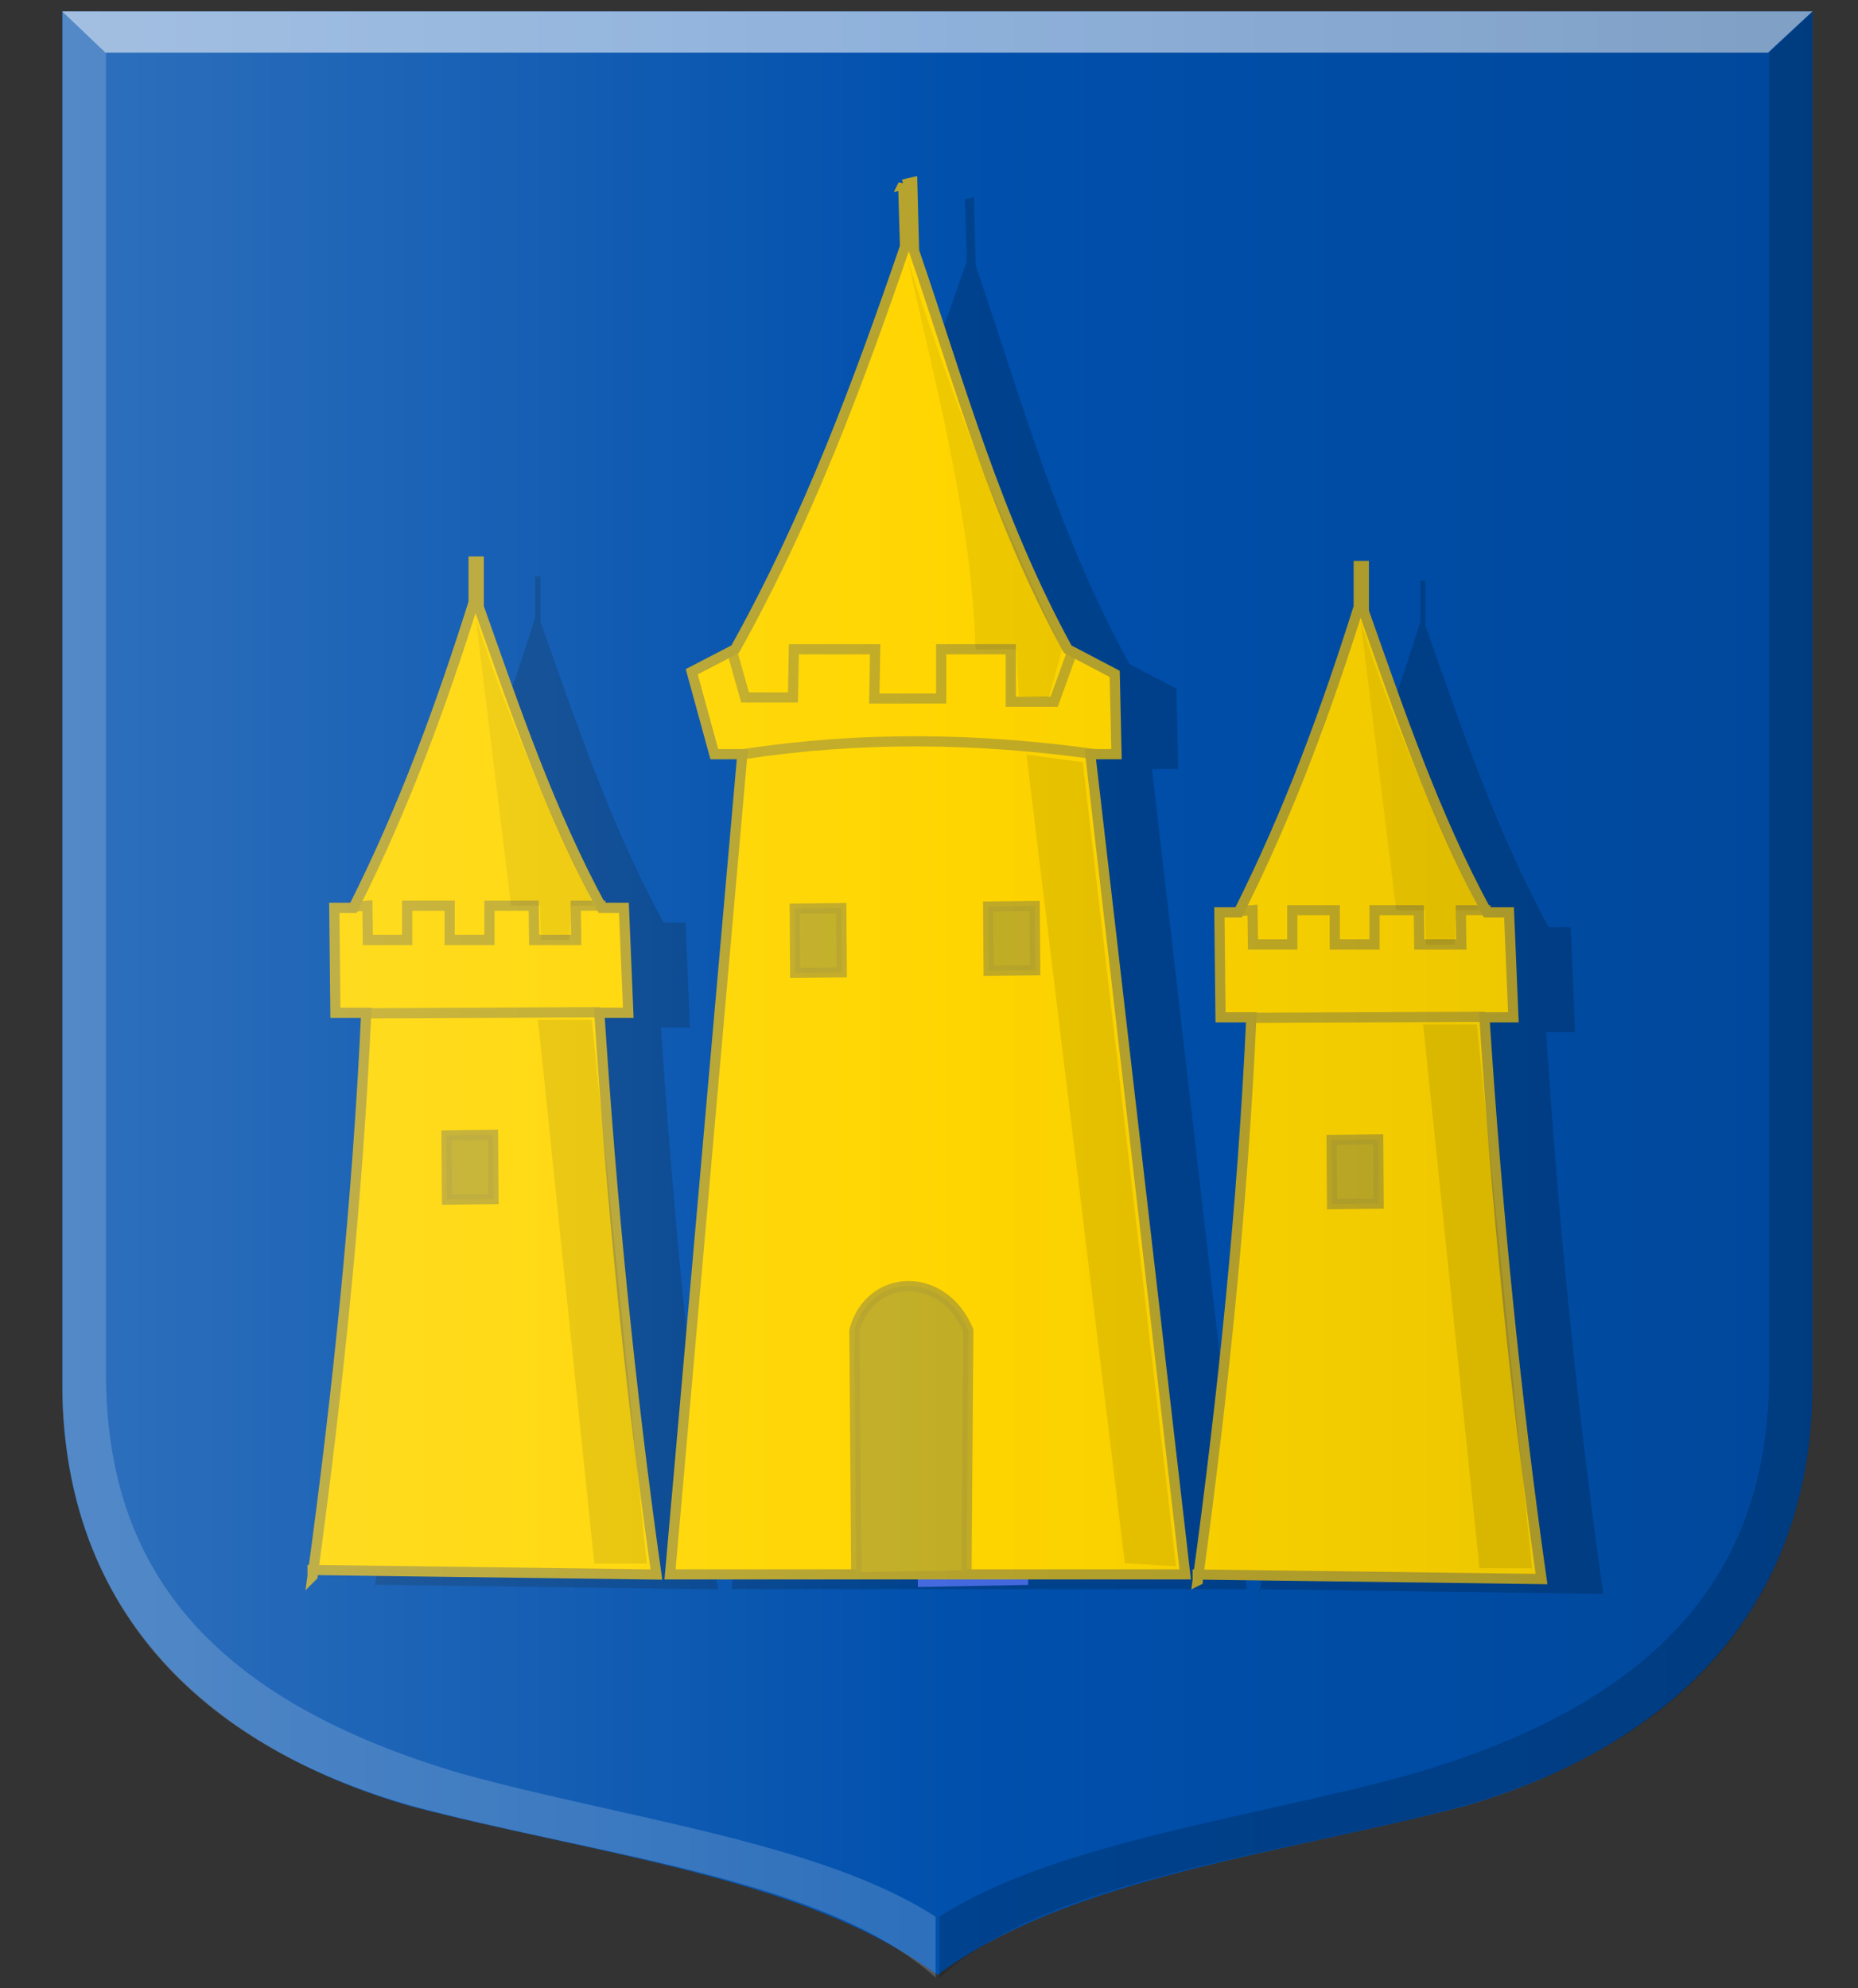
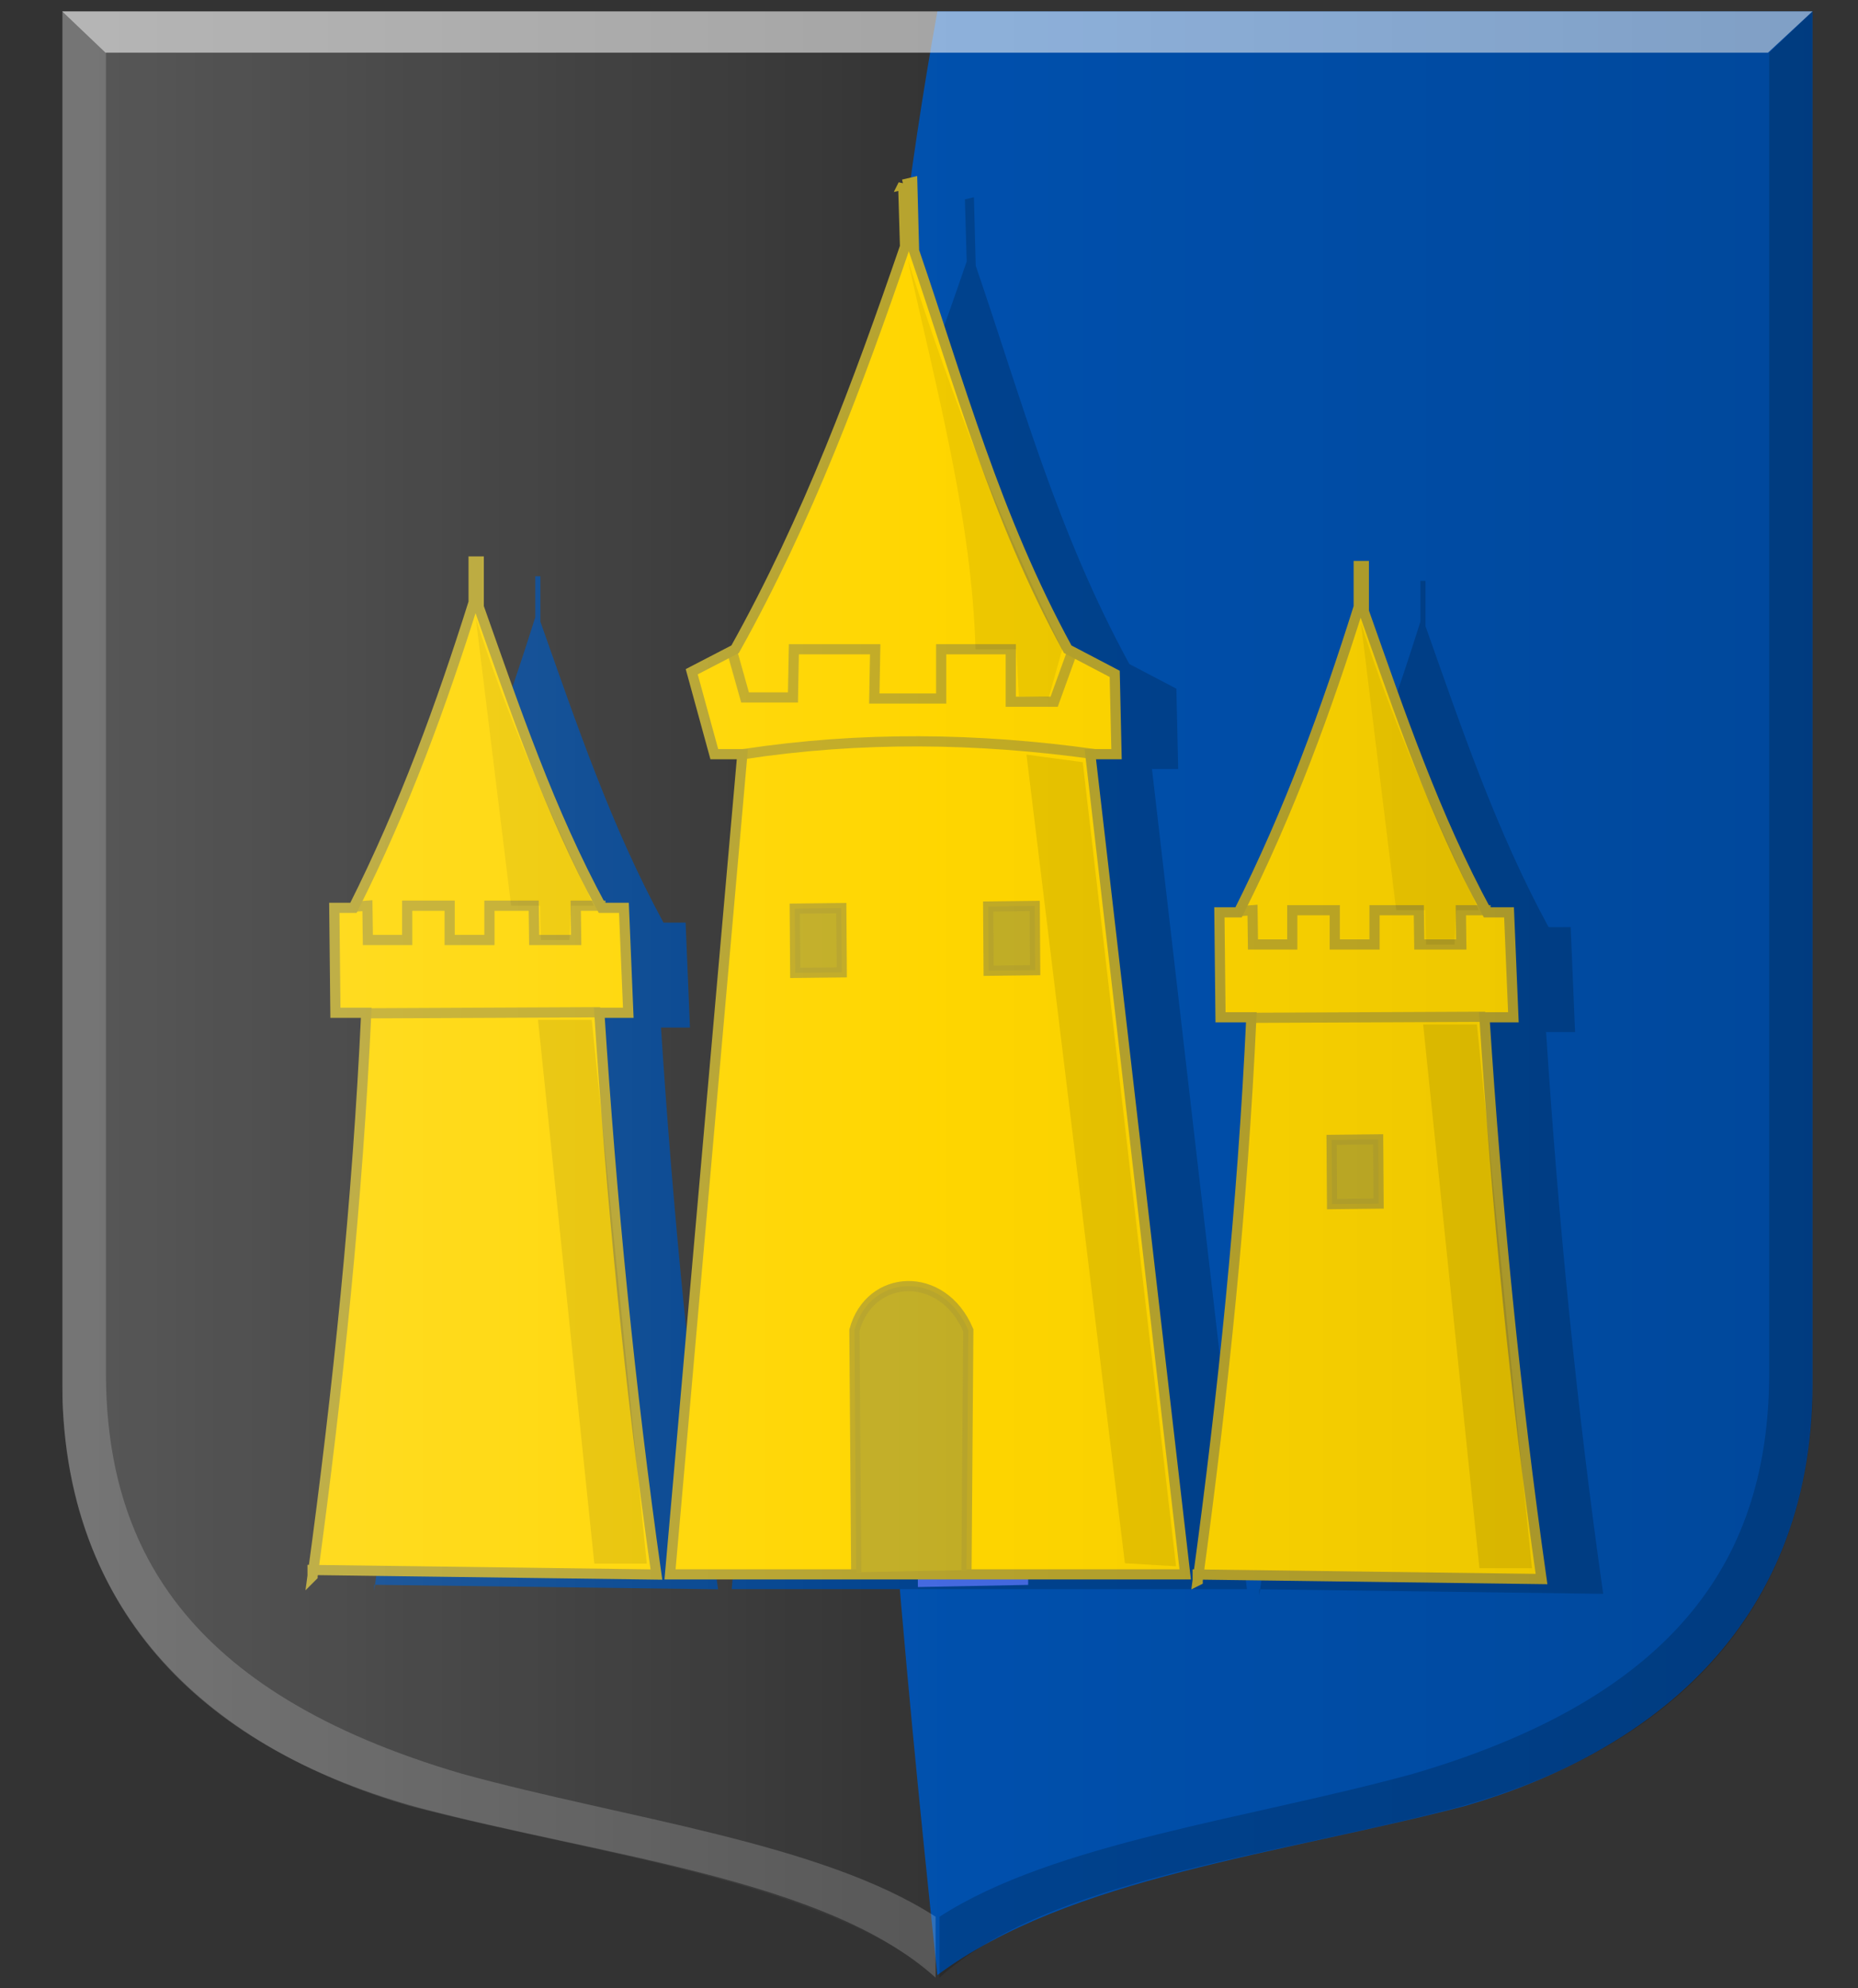
<svg xmlns="http://www.w3.org/2000/svg" xmlns:ns1="http://www.inkscape.org/namespaces/inkscape" xmlns:ns2="http://sodipodi.sourceforge.net/DTD/sodipodi-0.dtd" xmlns:xlink="http://www.w3.org/1999/xlink" id="svg2816" version="1.1" ns1:version="0.47 r22583" width="400" height="428" ns2:docname="Hage.svg">
  <rect width="100%" height="100%" fill="#333333" stroke="none" />
  <defs id="defs2820">
    <ns1:perspective ns2:type="inkscape:persp3d" ns1:vp_x="0 : 0.5 : 1" ns1:vp_y="0 : 1000 : 0" ns1:vp_z="1 : 0.5 : 1" ns1:persp3d-origin="0.5 : 0.33333333 : 1" id="perspective2824" />
    <ns1:perspective id="perspective8543" ns1:persp3d-origin="0.5 : 0.33333333 : 1" ns1:vp_z="1 : 0.5 : 1" ns1:vp_y="0 : 1000 : 0" ns1:vp_x="0 : 0.5 : 1" ns2:type="inkscape:persp3d" />
    <linearGradient ns1:collect="always" xlink:href="#linearGradient6130" id="linearGradient6136" x1="483.834" y1="569.505" x2="776.167" y2="569.505" gradientUnits="userSpaceOnUse" gradientTransform="matrix(-0.593,0,0,0.602,1082.994,-118.471)" />
    <linearGradient ns1:collect="always" id="linearGradient6130">
      <stop style="stop-color:#000000;stop-opacity:1;" offset="0" id="stop6132" />
      <stop style="stop-color:#000000;stop-opacity:0;" offset="1" id="stop6134" />
    </linearGradient>
    <linearGradient gradientTransform="matrix(-0.593,0,0,0.602,843.25,-198.335)" y2="702.076" x2="371.643" y1="702.076" x1="79.31" gradientUnits="userSpaceOnUse" id="linearGradient6099" xlink:href="#linearGradient6060-6" ns1:collect="always" />
    <linearGradient ns1:collect="always" id="linearGradient6060-6">
      <stop style="stop-color:#000000;stop-opacity:1;" offset="0" id="stop6062-8" />
      <stop style="stop-color:#000000;stop-opacity:0;" offset="1" id="stop6064-5" />
    </linearGradient>
    <linearGradient gradientTransform="matrix(0.593,0,0,0.602,510.329,-216.643)" ns1:collect="always" xlink:href="#linearGradient6068" id="linearGradient6074" x1="79.31" y1="702.076" x2="371.643" y2="702.076" gradientUnits="userSpaceOnUse" />
    <linearGradient ns1:collect="always" id="linearGradient6068">
      <stop style="stop-color:#ffffff;stop-opacity:1;" offset="0" id="stop6070" />
      <stop style="stop-color:#ffffff;stop-opacity:0;" offset="1" id="stop6072" />
    </linearGradient>
    <linearGradient gradientTransform="matrix(0.593,0,0,0.602,510.329,-216.643)" ns1:collect="always" xlink:href="#linearGradient6060" id="linearGradient6066" x1="79.31" y1="702.076" x2="371.643" y2="702.076" gradientUnits="userSpaceOnUse" />
    <linearGradient ns1:collect="always" id="linearGradient6060">
      <stop style="stop-color:#000000;stop-opacity:1;" offset="0" id="stop6062" />
      <stop style="stop-color:#000000;stop-opacity:0;" offset="1" id="stop6064" />
    </linearGradient>
    <ns1:perspective id="perspective8684" ns1:persp3d-origin="0.5 : 0.33333333 : 1" ns1:vp_z="1 : 0.5 : 1" ns1:vp_y="0 : 1000 : 0" ns1:vp_x="0 : 0.5 : 1" ns2:type="inkscape:persp3d" />
    <ns1:perspective id="perspective8706" ns1:persp3d-origin="0.5 : 0.33333333 : 1" ns1:vp_z="1 : 0.5 : 1" ns1:vp_y="0 : 1000 : 0" ns1:vp_x="0 : 0.5 : 1" ns2:type="inkscape:persp3d" />
    <ns1:perspective id="perspective8730" ns1:persp3d-origin="0.5 : 0.33333333 : 1" ns1:vp_z="1 : 0.5 : 1" ns1:vp_y="0 : 1000 : 0" ns1:vp_x="0 : 0.5 : 1" ns2:type="inkscape:persp3d" />
    <ns1:perspective id="perspective8754" ns1:persp3d-origin="0.5 : 0.33333333 : 1" ns1:vp_z="1 : 0.5 : 1" ns1:vp_y="0 : 1000 : 0" ns1:vp_x="0 : 0.5 : 1" ns2:type="inkscape:persp3d" />
    <ns1:perspective id="perspective8780" ns1:persp3d-origin="0.5 : 0.33333333 : 1" ns1:vp_z="1 : 0.5 : 1" ns1:vp_y="0 : 1000 : 0" ns1:vp_x="0 : 0.5 : 1" ns2:type="inkscape:persp3d" />
    <ns1:perspective id="perspective8802" ns1:persp3d-origin="0.5 : 0.33333333 : 1" ns1:vp_z="1 : 0.5 : 1" ns1:vp_y="0 : 1000 : 0" ns1:vp_x="0 : 0.5 : 1" ns2:type="inkscape:persp3d" />
    <ns1:perspective id="perspective8839" ns1:persp3d-origin="0.5 : 0.33333333 : 1" ns1:vp_z="1 : 0.5 : 1" ns1:vp_y="0 : 1000 : 0" ns1:vp_x="0 : 0.5 : 1" ns2:type="inkscape:persp3d" />
    <ns1:perspective id="perspective8861" ns1:persp3d-origin="0.5 : 0.33333333 : 1" ns1:vp_z="1 : 0.5 : 1" ns1:vp_y="0 : 1000 : 0" ns1:vp_x="0 : 0.5 : 1" ns2:type="inkscape:persp3d" />
    <ns1:perspective id="perspective8861-5" ns1:persp3d-origin="0.5 : 0.33333333 : 1" ns1:vp_z="1 : 0.5 : 1" ns1:vp_y="0 : 1000 : 0" ns1:vp_x="0 : 0.5 : 1" ns2:type="inkscape:persp3d" />
    <ns1:perspective id="perspective8861-7" ns1:persp3d-origin="0.5 : 0.33333333 : 1" ns1:vp_z="1 : 0.5 : 1" ns1:vp_y="0 : 1000 : 0" ns1:vp_x="0 : 0.5 : 1" ns2:type="inkscape:persp3d" />
    <ns1:perspective id="perspective8861-52" ns1:persp3d-origin="0.5 : 0.33333333 : 1" ns1:vp_z="1 : 0.5 : 1" ns1:vp_y="0 : 1000 : 0" ns1:vp_x="0 : 0.5 : 1" ns2:type="inkscape:persp3d" />
    <ns1:perspective id="perspective8932" ns1:persp3d-origin="0.5 : 0.33333333 : 1" ns1:vp_z="1 : 0.5 : 1" ns1:vp_y="0 : 1000 : 0" ns1:vp_x="0 : 0.5 : 1" ns2:type="inkscape:persp3d" />
    <ns1:perspective id="perspective8932-1" ns1:persp3d-origin="0.5 : 0.33333333 : 1" ns1:vp_z="1 : 0.5 : 1" ns1:vp_y="0 : 1000 : 0" ns1:vp_x="0 : 0.5 : 1" ns2:type="inkscape:persp3d" />
    <ns1:perspective id="perspective8932-2" ns1:persp3d-origin="0.5 : 0.33333333 : 1" ns1:vp_z="1 : 0.5 : 1" ns1:vp_y="0 : 1000 : 0" ns1:vp_x="0 : 0.5 : 1" ns2:type="inkscape:persp3d" />
    <ns1:perspective id="perspective8972" ns1:persp3d-origin="0.5 : 0.33333333 : 1" ns1:vp_z="1 : 0.5 : 1" ns1:vp_y="0 : 1000 : 0" ns1:vp_x="0 : 0.5 : 1" ns2:type="inkscape:persp3d" />
    <ns1:perspective id="perspective8972-2" ns1:persp3d-origin="0.5 : 0.33333333 : 1" ns1:vp_z="1 : 0.5 : 1" ns1:vp_y="0 : 1000 : 0" ns1:vp_x="0 : 0.5 : 1" ns2:type="inkscape:persp3d" />
    <ns1:perspective id="perspective9003" ns1:persp3d-origin="0.5 : 0.33333333 : 1" ns1:vp_z="1 : 0.5 : 1" ns1:vp_y="0 : 1000 : 0" ns1:vp_x="0 : 0.5 : 1" ns2:type="inkscape:persp3d" />
    <linearGradient ns1:collect="always" xlink:href="#linearGradient6130-8" id="linearGradient6136-6" x1="483.834" y1="569.505" x2="776.167" y2="569.505" gradientUnits="userSpaceOnUse" gradientTransform="matrix(-0.593,0,0,0.602,1082.994,-118.471)" />
    <linearGradient ns1:collect="always" id="linearGradient6130-8">
      <stop style="stop-color:#000000;stop-opacity:1;" offset="0" id="stop6132-5" />
      <stop style="stop-color:#000000;stop-opacity:0;" offset="1" id="stop6134-7" />
    </linearGradient>
    <linearGradient gradientTransform="matrix(-0.593,0,0,0.602,843.25,-198.335)" y2="702.076" x2="371.643" y1="702.076" x1="79.31" gradientUnits="userSpaceOnUse" id="linearGradient6099-6" xlink:href="#linearGradient6060-6-1" ns1:collect="always" />
    <linearGradient ns1:collect="always" id="linearGradient6060-6-1">
      <stop style="stop-color:#000000;stop-opacity:1;" offset="0" id="stop6062-8-8" />
      <stop style="stop-color:#000000;stop-opacity:0;" offset="1" id="stop6064-5-9" />
    </linearGradient>
    <linearGradient y2="569.505" x2="776.167" y1="569.505" x1="483.834" gradientTransform="matrix(-0.593,0,0,0.602,1097.842,-114.29)" gradientUnits="userSpaceOnUse" id="linearGradient9016" xlink:href="#linearGradient6130-8" ns1:collect="always" />
    <linearGradient y2="702.076" x2="371.643" y1="702.076" x1="79.31" gradientTransform="matrix(-0.593,0,0,0.602,858.098,-194.155)" gradientUnits="userSpaceOnUse" id="linearGradient9018" xlink:href="#linearGradient6060-6-1" ns1:collect="always" />
    <ns1:perspective id="perspective9057" ns1:persp3d-origin="0.5 : 0.33333333 : 1" ns1:vp_z="1 : 0.5 : 1" ns1:vp_y="0 : 1000 : 0" ns1:vp_x="0 : 0.5 : 1" ns2:type="inkscape:persp3d" />
    <linearGradient gradientTransform="matrix(0.593,0,0,0.602,510.329,-216.643)" ns1:collect="always" xlink:href="#linearGradient6068-7" id="linearGradient6074-2" x1="79.31" y1="702.076" x2="371.643" y2="702.076" gradientUnits="userSpaceOnUse" />
    <linearGradient ns1:collect="always" id="linearGradient6068-7">
      <stop style="stop-color:#ffffff;stop-opacity:1;" offset="0" id="stop6070-9" />
      <stop style="stop-color:#ffffff;stop-opacity:0;" offset="1" id="stop6072-5" />
    </linearGradient>
    <linearGradient gradientTransform="matrix(0.593,0,0,0.602,510.329,-216.643)" ns1:collect="always" xlink:href="#linearGradient6060-3" id="linearGradient6066-4" x1="79.31" y1="702.076" x2="371.643" y2="702.076" gradientUnits="userSpaceOnUse" />
    <linearGradient ns1:collect="always" id="linearGradient6060-3">
      <stop style="stop-color:#000000;stop-opacity:1;" offset="0" id="stop6062-1" />
      <stop style="stop-color:#000000;stop-opacity:0;" offset="1" id="stop6064-2" />
    </linearGradient>
    <linearGradient y2="702.076" x2="371.643" y1="702.076" x1="79.31" gradientTransform="matrix(0.593,0,0,0.602,627.539,-221.085)" gradientUnits="userSpaceOnUse" id="linearGradient9070" xlink:href="#linearGradient6068-7" ns1:collect="always" />
    <linearGradient y2="702.076" x2="371.643" y1="702.076" x1="79.31" gradientTransform="matrix(0.593,0,0,0.602,627.539,-221.085)" gradientUnits="userSpaceOnUse" id="linearGradient9072" xlink:href="#linearGradient6060-3" ns1:collect="always" />
    <ns1:perspective id="perspective9111" ns1:persp3d-origin="0.5 : 0.33333333 : 1" ns1:vp_z="1 : 0.5 : 1" ns1:vp_y="0 : 1000 : 0" ns1:vp_x="0 : 0.5 : 1" ns2:type="inkscape:persp3d" />
    <ns1:perspective id="perspective9133" ns1:persp3d-origin="0.5 : 0.33333333 : 1" ns1:vp_z="1 : 0.5 : 1" ns1:vp_y="0 : 1000 : 0" ns1:vp_x="0 : 0.5 : 1" ns2:type="inkscape:persp3d" />
    <ns1:perspective id="perspective9155" ns1:persp3d-origin="0.5 : 0.33333333 : 1" ns1:vp_z="1 : 0.5 : 1" ns1:vp_y="0 : 1000 : 0" ns1:vp_x="0 : 0.5 : 1" ns2:type="inkscape:persp3d" />
    <ns1:perspective id="perspective3056" ns1:persp3d-origin="0.5 : 0.33333333 : 1" ns1:vp_z="1 : 0.5 : 1" ns1:vp_y="0 : 1000 : 0" ns1:vp_x="0 : 0.5 : 1" ns2:type="inkscape:persp3d" />
    <ns1:perspective id="perspective3865" ns1:persp3d-origin="0.5 : 0.33333333 : 1" ns1:vp_z="1 : 0.5 : 1" ns1:vp_y="0 : 1000 : 0" ns1:vp_x="0 : 0.5 : 1" ns2:type="inkscape:persp3d" />
    <ns1:perspective id="perspective3921" ns1:persp3d-origin="0.5 : 0.33333333 : 1" ns1:vp_z="1 : 0.5 : 1" ns1:vp_y="0 : 1000 : 0" ns1:vp_x="0 : 0.5 : 1" ns2:type="inkscape:persp3d" />
    <ns1:perspective id="perspective3921-4" ns1:persp3d-origin="0.5 : 0.33333333 : 1" ns1:vp_z="1 : 0.5 : 1" ns1:vp_y="0 : 1000 : 0" ns1:vp_x="0 : 0.5 : 1" ns2:type="inkscape:persp3d" />
    <ns1:perspective id="perspective3921-5" ns1:persp3d-origin="0.5 : 0.33333333 : 1" ns1:vp_z="1 : 0.5 : 1" ns1:vp_y="0 : 1000 : 0" ns1:vp_x="0 : 0.5 : 1" ns2:type="inkscape:persp3d" />
    <ns1:perspective id="perspective3921-1" ns1:persp3d-origin="0.5 : 0.33333333 : 1" ns1:vp_z="1 : 0.5 : 1" ns1:vp_y="0 : 1000 : 0" ns1:vp_x="0 : 0.5 : 1" ns2:type="inkscape:persp3d" />
    <ns1:perspective id="perspective4021" ns1:persp3d-origin="0.5 : 0.33333333 : 1" ns1:vp_z="1 : 0.5 : 1" ns1:vp_y="0 : 1000 : 0" ns1:vp_x="0 : 0.5 : 1" ns2:type="inkscape:persp3d" />
    <ns1:perspective id="perspective4021-2" ns1:persp3d-origin="0.5 : 0.33333333 : 1" ns1:vp_z="1 : 0.5 : 1" ns1:vp_y="0 : 1000 : 0" ns1:vp_x="0 : 0.5 : 1" ns2:type="inkscape:persp3d" />
    <ns1:perspective id="perspective4021-8" ns1:persp3d-origin="0.5 : 0.33333333 : 1" ns1:vp_z="1 : 0.5 : 1" ns1:vp_y="0 : 1000 : 0" ns1:vp_x="0 : 0.5 : 1" ns2:type="inkscape:persp3d" />
    <ns1:perspective id="perspective4021-6" ns1:persp3d-origin="0.5 : 0.33333333 : 1" ns1:vp_z="1 : 0.5 : 1" ns1:vp_y="0 : 1000 : 0" ns1:vp_x="0 : 0.5 : 1" ns2:type="inkscape:persp3d" />
    <ns1:perspective id="perspective4021-9" ns1:persp3d-origin="0.5 : 0.33333333 : 1" ns1:vp_z="1 : 0.5 : 1" ns1:vp_y="0 : 1000 : 0" ns1:vp_x="0 : 0.5 : 1" ns2:type="inkscape:persp3d" />
    <ns1:perspective id="perspective4021-5" ns1:persp3d-origin="0.5 : 0.33333333 : 1" ns1:vp_z="1 : 0.5 : 1" ns1:vp_y="0 : 1000 : 0" ns1:vp_x="0 : 0.5 : 1" ns2:type="inkscape:persp3d" />
    <ns1:perspective id="perspective4101" ns1:persp3d-origin="0.5 : 0.33333333 : 1" ns1:vp_z="1 : 0.5 : 1" ns1:vp_y="0 : 1000 : 0" ns1:vp_x="0 : 0.5 : 1" ns2:type="inkscape:persp3d" />
    <ns1:perspective id="perspective4101-9" ns1:persp3d-origin="0.5 : 0.33333333 : 1" ns1:vp_z="1 : 0.5 : 1" ns1:vp_y="0 : 1000 : 0" ns1:vp_x="0 : 0.5 : 1" ns2:type="inkscape:persp3d" />
    <ns1:perspective id="perspective4213" ns1:persp3d-origin="0.5 : 0.33333333 : 1" ns1:vp_z="1 : 0.5 : 1" ns1:vp_y="0 : 1000 : 0" ns1:vp_x="0 : 0.5 : 1" ns2:type="inkscape:persp3d" />
    <ns1:perspective id="perspective4213-6" ns1:persp3d-origin="0.5 : 0.33333333 : 1" ns1:vp_z="1 : 0.5 : 1" ns1:vp_y="0 : 1000 : 0" ns1:vp_x="0 : 0.5 : 1" ns2:type="inkscape:persp3d" />
    <ns1:perspective id="perspective4213-8" ns1:persp3d-origin="0.5 : 0.33333333 : 1" ns1:vp_z="1 : 0.5 : 1" ns1:vp_y="0 : 1000 : 0" ns1:vp_x="0 : 0.5 : 1" ns2:type="inkscape:persp3d" />
    <ns1:perspective id="perspective4213-4" ns1:persp3d-origin="0.5 : 0.33333333 : 1" ns1:vp_z="1 : 0.5 : 1" ns1:vp_y="0 : 1000 : 0" ns1:vp_x="0 : 0.5 : 1" ns2:type="inkscape:persp3d" />
    <ns1:perspective id="perspective4213-61" ns1:persp3d-origin="0.5 : 0.33333333 : 1" ns1:vp_z="1 : 0.5 : 1" ns1:vp_y="0 : 1000 : 0" ns1:vp_x="0 : 0.5 : 1" ns2:type="inkscape:persp3d" />
    <ns1:perspective id="perspective4213-9" ns1:persp3d-origin="0.5 : 0.33333333 : 1" ns1:vp_z="1 : 0.5 : 1" ns1:vp_y="0 : 1000 : 0" ns1:vp_x="0 : 0.5 : 1" ns2:type="inkscape:persp3d" />
    <ns1:perspective id="perspective4303" ns1:persp3d-origin="0.5 : 0.33333333 : 1" ns1:vp_z="1 : 0.5 : 1" ns1:vp_y="0 : 1000 : 0" ns1:vp_x="0 : 0.5 : 1" ns2:type="inkscape:persp3d" />
    <linearGradient y2="702.076" x2="371.643" y1="702.076" x1="79.31" gradientTransform="matrix(0.593,0,0,0.602,627.539,-221.085)" gradientUnits="userSpaceOnUse" id="linearGradient9070-8" xlink:href="#linearGradient6068-7-8" ns1:collect="always" />
    <linearGradient ns1:collect="always" id="linearGradient6068-7-8">
      <stop style="stop-color:#ffffff;stop-opacity:1;" offset="0" id="stop6070-9-2" />
      <stop style="stop-color:#ffffff;stop-opacity:0;" offset="1" id="stop6072-5-9" />
    </linearGradient>
    <linearGradient y2="702.076" x2="371.643" y1="702.076" x1="79.31" gradientTransform="matrix(0.593,0,0,0.602,627.539,-221.085)" gradientUnits="userSpaceOnUse" id="linearGradient9072-1" xlink:href="#linearGradient6060-3-3" ns1:collect="always" />
    <linearGradient ns1:collect="always" id="linearGradient6060-3-3">
      <stop style="stop-color:#000000;stop-opacity:1;" offset="0" id="stop6062-1-5" />
      <stop style="stop-color:#000000;stop-opacity:0;" offset="1" id="stop6064-2-9" />
    </linearGradient>
    <linearGradient y2="702.076" x2="371.643" y1="702.076" x1="79.31" gradientTransform="matrix(0.593,0,0,0.602,-302.453,-200.464)" gradientUnits="userSpaceOnUse" id="linearGradient4316" xlink:href="#linearGradient6068-7-8" ns1:collect="always" />
    <linearGradient y2="702.076" x2="371.643" y1="702.076" x1="79.31" gradientTransform="matrix(0.593,0,0,0.602,-302.453,-200.464)" gradientUnits="userSpaceOnUse" id="linearGradient4318" xlink:href="#linearGradient6060-3-3" ns1:collect="always" />
    <ns1:perspective id="perspective4357" ns1:persp3d-origin="0.5 : 0.33333333 : 1" ns1:vp_z="1 : 0.5 : 1" ns1:vp_y="0 : 1000 : 0" ns1:vp_x="0 : 0.5 : 1" ns2:type="inkscape:persp3d" />
    <linearGradient y2="569.505" x2="776.167" y1="569.505" x1="483.834" gradientTransform="matrix(-0.593,0,0,0.602,1097.842,-114.29)" gradientUnits="userSpaceOnUse" id="linearGradient9016-8" xlink:href="#linearGradient6130-8-4" ns1:collect="always" />
    <linearGradient ns1:collect="always" id="linearGradient6130-8-4">
      <stop style="stop-color:#000000;stop-opacity:1;" offset="0" id="stop6132-5-0" />
      <stop style="stop-color:#000000;stop-opacity:0;" offset="1" id="stop6134-7-7" />
    </linearGradient>
    <linearGradient y2="702.076" x2="371.643" y1="702.076" x1="79.31" gradientTransform="matrix(-0.593,0,0,0.602,858.098,-194.155)" gradientUnits="userSpaceOnUse" id="linearGradient9018-6" xlink:href="#linearGradient6060-6-1-3" ns1:collect="always" />
    <linearGradient ns1:collect="always" id="linearGradient6060-6-1-3">
      <stop style="stop-color:#000000;stop-opacity:1;" offset="0" id="stop6062-8-8-6" />
      <stop style="stop-color:#000000;stop-opacity:0;" offset="1" id="stop6064-5-9-1" />
    </linearGradient>
    <linearGradient y2="569.505" x2="776.167" y1="569.505" x1="483.834" gradientTransform="matrix(-0.593,0,0,0.602,183.125,-117.453)" gradientUnits="userSpaceOnUse" id="linearGradient4370" xlink:href="#linearGradient6130-8-4" ns1:collect="always" />
    <linearGradient y2="702.076" x2="371.643" y1="702.076" x1="79.31" gradientTransform="matrix(-0.593,0,0,0.602,-56.619,-197.317)" gradientUnits="userSpaceOnUse" id="linearGradient4372" xlink:href="#linearGradient6060-6-1-3" ns1:collect="always" />
    <ns1:perspective id="perspective4411" ns1:persp3d-origin="0.5 : 0.33333333 : 1" ns1:vp_z="1 : 0.5 : 1" ns1:vp_y="0 : 1000 : 0" ns1:vp_x="0 : 0.5 : 1" ns2:type="inkscape:persp3d" />
    <ns1:perspective id="perspective4437" ns1:persp3d-origin="0.5 : 0.33333333 : 1" ns1:vp_z="1 : 0.5 : 1" ns1:vp_y="0 : 1000 : 0" ns1:vp_x="0 : 0.5 : 1" ns2:type="inkscape:persp3d" />
    <ns1:perspective id="perspective4461" ns1:persp3d-origin="0.5 : 0.33333333 : 1" ns1:vp_z="1 : 0.5 : 1" ns1:vp_y="0 : 1000 : 0" ns1:vp_x="0 : 0.5 : 1" ns2:type="inkscape:persp3d" />
    <ns1:perspective id="perspective4461-0" ns1:persp3d-origin="0.5 : 0.33333333 : 1" ns1:vp_z="1 : 0.5 : 1" ns1:vp_y="0 : 1000 : 0" ns1:vp_x="0 : 0.5 : 1" ns2:type="inkscape:persp3d" />
    <ns1:perspective id="perspective4492" ns1:persp3d-origin="0.5 : 0.33333333 : 1" ns1:vp_z="1 : 0.5 : 1" ns1:vp_y="0 : 1000 : 0" ns1:vp_x="0 : 0.5 : 1" ns2:type="inkscape:persp3d" />
    <ns1:perspective id="perspective4523" ns1:persp3d-origin="0.5 : 0.33333333 : 1" ns1:vp_z="1 : 0.5 : 1" ns1:vp_y="0 : 1000 : 0" ns1:vp_x="0 : 0.5 : 1" ns2:type="inkscape:persp3d" />
    <linearGradient y2="569.505" x2="776.167" y1="569.505" x1="483.834" gradientTransform="matrix(-0.593,0,0,0.602,183.125,-117.453)" gradientUnits="userSpaceOnUse" id="linearGradient4370-6" xlink:href="#linearGradient6130-8-4-0" ns1:collect="always" />
    <linearGradient ns1:collect="always" id="linearGradient6130-8-4-0">
      <stop style="stop-color:#000000;stop-opacity:1;" offset="0" id="stop6132-5-0-1" />
      <stop style="stop-color:#000000;stop-opacity:0;" offset="1" id="stop6134-7-7-6" />
    </linearGradient>
    <linearGradient y2="702.076" x2="371.643" y1="702.076" x1="79.31" gradientTransform="matrix(-0.593,0,0,0.602,-56.619,-197.317)" gradientUnits="userSpaceOnUse" id="linearGradient4372-5" xlink:href="#linearGradient6060-6-1-3-7" ns1:collect="always" />
    <linearGradient ns1:collect="always" id="linearGradient6060-6-1-3-7">
      <stop style="stop-color:#000000;stop-opacity:1;" offset="0" id="stop6062-8-8-6-5" />
      <stop style="stop-color:#000000;stop-opacity:0;" offset="1" id="stop6064-5-9-1-4" />
    </linearGradient>
    <ns1:perspective id="perspective4577" ns1:persp3d-origin="0.5 : 0.33333333 : 1" ns1:vp_z="1 : 0.5 : 1" ns1:vp_y="0 : 1000 : 0" ns1:vp_x="0 : 0.5 : 1" ns2:type="inkscape:persp3d" />
    <ns1:perspective id="perspective4599" ns1:persp3d-origin="0.5 : 0.33333333 : 1" ns1:vp_z="1 : 0.5 : 1" ns1:vp_y="0 : 1000 : 0" ns1:vp_x="0 : 0.5 : 1" ns2:type="inkscape:persp3d" />
    <linearGradient y2="702.076" x2="371.643" y1="702.076" x1="79.31" gradientTransform="matrix(0.593,0,0,0.602,-302.453,-200.464)" gradientUnits="userSpaceOnUse" id="linearGradient4316-1" xlink:href="#linearGradient6068-7-8-2" ns1:collect="always" />
    <linearGradient ns1:collect="always" id="linearGradient6068-7-8-2">
      <stop style="stop-color:#ffffff;stop-opacity:1;" offset="0" id="stop6070-9-2-0" />
      <stop style="stop-color:#ffffff;stop-opacity:0;" offset="1" id="stop6072-5-9-0" />
    </linearGradient>
    <linearGradient y2="702.076" x2="371.643" y1="702.076" x1="79.31" gradientTransform="matrix(0.593,0,0,0.602,-302.453,-200.464)" gradientUnits="userSpaceOnUse" id="linearGradient4318-1" xlink:href="#linearGradient6060-3-3-4" ns1:collect="always" />
    <linearGradient ns1:collect="always" id="linearGradient6060-3-3-4">
      <stop style="stop-color:#000000;stop-opacity:1;" offset="0" id="stop6062-1-5-6" />
      <stop style="stop-color:#000000;stop-opacity:0;" offset="1" id="stop6064-2-9-0" />
    </linearGradient>
    <ns1:perspective id="perspective4653" ns1:persp3d-origin="0.5 : 0.33333333 : 1" ns1:vp_z="1 : 0.5 : 1" ns1:vp_y="0 : 1000 : 0" ns1:vp_x="0 : 0.5 : 1" ns2:type="inkscape:persp3d" />
    <ns1:perspective id="perspective4675" ns1:persp3d-origin="0.5 : 0.33333333 : 1" ns1:vp_z="1 : 0.5 : 1" ns1:vp_y="0 : 1000 : 0" ns1:vp_x="0 : 0.5 : 1" ns2:type="inkscape:persp3d" />
    <ns1:perspective id="perspective5743" ns1:persp3d-origin="0.5 : 0.33333333 : 1" ns1:vp_z="1 : 0.5 : 1" ns1:vp_y="0 : 1000 : 0" ns1:vp_x="0 : 0.5 : 1" ns2:type="inkscape:persp3d" />
    <ns1:perspective id="perspective5761" ns1:persp3d-origin="0.5 : 0.33333333 : 1" ns1:vp_z="1 : 0.5 : 1" ns1:vp_y="0 : 1000 : 0" ns1:vp_x="0 : 0.5 : 1" ns2:type="inkscape:persp3d" />
    <ns1:perspective id="perspective5761-7" ns1:persp3d-origin="0.5 : 0.33333333 : 1" ns1:vp_z="1 : 0.5 : 1" ns1:vp_y="0 : 1000 : 0" ns1:vp_x="0 : 0.5 : 1" ns2:type="inkscape:persp3d" />
    <ns1:perspective id="perspective5796" ns1:persp3d-origin="0.5 : 0.33333333 : 1" ns1:vp_z="1 : 0.5 : 1" ns1:vp_y="0 : 1000 : 0" ns1:vp_x="0 : 0.5 : 1" ns2:type="inkscape:persp3d" />
    <ns1:perspective id="perspective5796-9" ns1:persp3d-origin="0.5 : 0.33333333 : 1" ns1:vp_z="1 : 0.5 : 1" ns1:vp_y="0 : 1000 : 0" ns1:vp_x="0 : 0.5 : 1" ns2:type="inkscape:persp3d" />
    <ns1:perspective id="perspective5796-8" ns1:persp3d-origin="0.5 : 0.33333333 : 1" ns1:vp_z="1 : 0.5 : 1" ns1:vp_y="0 : 1000 : 0" ns1:vp_x="0 : 0.5 : 1" ns2:type="inkscape:persp3d" />
    <ns1:perspective id="perspective6632" ns1:persp3d-origin="0.5 : 0.33333333 : 1" ns1:vp_z="1 : 0.5 : 1" ns1:vp_y="0 : 1000 : 0" ns1:vp_x="0 : 0.5 : 1" ns2:type="inkscape:persp3d" />
    <ns1:perspective id="perspective6654" ns1:persp3d-origin="0.5 : 0.33333333 : 1" ns1:vp_z="1 : 0.5 : 1" ns1:vp_y="0 : 1000 : 0" ns1:vp_x="0 : 0.5 : 1" ns2:type="inkscape:persp3d" />
    <linearGradient y2="569.505" x2="776.167" y1="569.505" x1="483.834" gradientTransform="matrix(-0.593,0,0,0.602,935.68,-129.722)" gradientUnits="userSpaceOnUse" id="linearGradient4536-2" xlink:href="#linearGradient6130-8-4-0-4" ns1:collect="always" />
    <linearGradient ns1:collect="always" id="linearGradient6130-8-4-0-4">
      <stop style="stop-color:#000000;stop-opacity:1;" offset="0" id="stop6132-5-0-1-5" />
      <stop style="stop-color:#000000;stop-opacity:0;" offset="1" id="stop6134-7-7-6-5" />
    </linearGradient>
    <linearGradient y2="702.076" x2="371.643" y1="702.076" x1="79.31" gradientTransform="matrix(-0.593,0,0,0.602,695.936,-209.587)" gradientUnits="userSpaceOnUse" id="linearGradient4538-1" xlink:href="#linearGradient6060-6-1-3-7-7" ns1:collect="always" />
    <linearGradient ns1:collect="always" id="linearGradient6060-6-1-3-7-7">
      <stop style="stop-color:#000000;stop-opacity:1;" offset="0" id="stop6062-8-8-6-5-1" />
      <stop style="stop-color:#000000;stop-opacity:0;" offset="1" id="stop6064-5-9-1-4-1" />
    </linearGradient>
    <ns1:perspective id="perspective6708" ns1:persp3d-origin="0.5 : 0.33333333 : 1" ns1:vp_z="1 : 0.5 : 1" ns1:vp_y="0 : 1000 : 0" ns1:vp_x="0 : 0.5 : 1" ns2:type="inkscape:persp3d" />
    <linearGradient y2="702.076" x2="371.643" y1="702.076" x1="79.31" gradientTransform="matrix(0.593,0,0,0.602,496.186,-186.587)" gradientUnits="userSpaceOnUse" id="linearGradient4612-5" xlink:href="#linearGradient6068-7-8-2-2" ns1:collect="always" />
    <linearGradient ns1:collect="always" id="linearGradient6068-7-8-2-2">
      <stop style="stop-color:#ffffff;stop-opacity:1;" offset="0" id="stop6070-9-2-0-7" />
      <stop style="stop-color:#ffffff;stop-opacity:0;" offset="1" id="stop6072-5-9-0-6" />
    </linearGradient>
    <linearGradient y2="702.076" x2="371.643" y1="702.076" x1="79.31" gradientTransform="matrix(0.593,0,0,0.602,496.186,-186.587)" gradientUnits="userSpaceOnUse" id="linearGradient4614-1" xlink:href="#linearGradient6060-3-3-4-4" ns1:collect="always" />
    <linearGradient ns1:collect="always" id="linearGradient6060-3-3-4-4">
      <stop style="stop-color:#000000;stop-opacity:1;" offset="0" id="stop6062-1-5-6-2" />
      <stop style="stop-color:#000000;stop-opacity:0;" offset="1" id="stop6064-2-9-0-3" />
    </linearGradient>
    <ns1:perspective id="perspective6762" ns1:persp3d-origin="0.5 : 0.33333333 : 1" ns1:vp_z="1 : 0.5 : 1" ns1:vp_y="0 : 1000 : 0" ns1:vp_x="0 : 0.5 : 1" ns2:type="inkscape:persp3d" />
    <ns1:perspective id="perspective6784" ns1:persp3d-origin="0.5 : 0.33333333 : 1" ns1:vp_z="1 : 0.5 : 1" ns1:vp_y="0 : 1000 : 0" ns1:vp_x="0 : 0.5 : 1" ns2:type="inkscape:persp3d" />
    <ns1:perspective id="perspective6806" ns1:persp3d-origin="0.5 : 0.33333333 : 1" ns1:vp_z="1 : 0.5 : 1" ns1:vp_y="0 : 1000 : 0" ns1:vp_x="0 : 0.5 : 1" ns2:type="inkscape:persp3d" />
    <ns1:perspective id="perspective6828" ns1:persp3d-origin="0.5 : 0.33333333 : 1" ns1:vp_z="1 : 0.5 : 1" ns1:vp_y="0 : 1000 : 0" ns1:vp_x="0 : 0.5 : 1" ns2:type="inkscape:persp3d" />
    <ns1:perspective id="perspective6842" ns1:persp3d-origin="0.5 : 0.33333333 : 1" ns1:vp_z="1 : 0.5 : 1" ns1:vp_y="0 : 1000 : 0" ns1:vp_x="0 : 0.5 : 1" ns2:type="inkscape:persp3d" />
    <ns1:perspective id="perspective6870" ns1:persp3d-origin="0.5 : 0.33333333 : 1" ns1:vp_z="1 : 0.5 : 1" ns1:vp_y="0 : 1000 : 0" ns1:vp_x="0 : 0.5 : 1" ns2:type="inkscape:persp3d" />
    <ns1:perspective id="perspective6894" ns1:persp3d-origin="0.5 : 0.33333333 : 1" ns1:vp_z="1 : 0.5 : 1" ns1:vp_y="0 : 1000 : 0" ns1:vp_x="0 : 0.5 : 1" ns2:type="inkscape:persp3d" />
    <ns1:perspective id="perspective6918" ns1:persp3d-origin="0.5 : 0.33333333 : 1" ns1:vp_z="1 : 0.5 : 1" ns1:vp_y="0 : 1000 : 0" ns1:vp_x="0 : 0.5 : 1" ns2:type="inkscape:persp3d" />
    <ns1:perspective id="perspective6970" ns1:persp3d-origin="0.5 : 0.33333333 : 1" ns1:vp_z="1 : 0.5 : 1" ns1:vp_y="0 : 1000 : 0" ns1:vp_x="0 : 0.5 : 1" ns2:type="inkscape:persp3d" />
    <ns1:perspective id="perspective8323" ns1:persp3d-origin="0.5 : 0.33333333 : 1" ns1:vp_z="1 : 0.5 : 1" ns1:vp_y="0 : 1000 : 0" ns1:vp_x="0 : 0.5 : 1" ns2:type="inkscape:persp3d" />
    <ns1:perspective id="perspective8347" ns1:persp3d-origin="0.5 : 0.33333333 : 1" ns1:vp_z="1 : 0.5 : 1" ns1:vp_y="0 : 1000 : 0" ns1:vp_x="0 : 0.5 : 1" ns2:type="inkscape:persp3d" />
    <ns1:perspective id="perspective8881" ns1:persp3d-origin="0.5 : 0.33333333 : 1" ns1:vp_z="1 : 0.5 : 1" ns1:vp_y="0 : 1000 : 0" ns1:vp_x="0 : 0.5 : 1" ns2:type="inkscape:persp3d" />
    <ns1:perspective id="perspective8881-0" ns1:persp3d-origin="0.5 : 0.33333333 : 1" ns1:vp_z="1 : 0.5 : 1" ns1:vp_y="0 : 1000 : 0" ns1:vp_x="0 : 0.5 : 1" ns2:type="inkscape:persp3d" />
    <ns1:perspective id="perspective8912" ns1:persp3d-origin="0.5 : 0.33333333 : 1" ns1:vp_z="1 : 0.5 : 1" ns1:vp_y="0 : 1000 : 0" ns1:vp_x="0 : 0.5 : 1" ns2:type="inkscape:persp3d" />
    <ns1:perspective id="perspective8950" ns1:persp3d-origin="0.5 : 0.33333333 : 1" ns1:vp_z="1 : 0.5 : 1" ns1:vp_y="0 : 1000 : 0" ns1:vp_x="0 : 0.5 : 1" ns2:type="inkscape:persp3d" />
    <ns1:perspective id="perspective8972-0" ns1:persp3d-origin="0.5 : 0.33333333 : 1" ns1:vp_z="1 : 0.5 : 1" ns1:vp_y="0 : 1000 : 0" ns1:vp_x="0 : 0.5 : 1" ns2:type="inkscape:persp3d" />
    <ns1:perspective id="perspective8998" ns1:persp3d-origin="0.5 : 0.33333333 : 1" ns1:vp_z="1 : 0.5 : 1" ns1:vp_y="0 : 1000 : 0" ns1:vp_x="0 : 0.5 : 1" ns2:type="inkscape:persp3d" />
    <ns1:perspective id="perspective9020" ns1:persp3d-origin="0.5 : 0.33333333 : 1" ns1:vp_z="1 : 0.5 : 1" ns1:vp_y="0 : 1000 : 0" ns1:vp_x="0 : 0.5 : 1" ns2:type="inkscape:persp3d" />
    <ns1:perspective id="perspective9020-9" ns1:persp3d-origin="0.5 : 0.33333333 : 1" ns1:vp_z="1 : 0.5 : 1" ns1:vp_y="0 : 1000 : 0" ns1:vp_x="0 : 0.5 : 1" ns2:type="inkscape:persp3d" />
    <ns1:perspective id="perspective9020-6" ns1:persp3d-origin="0.5 : 0.33333333 : 1" ns1:vp_z="1 : 0.5 : 1" ns1:vp_y="0 : 1000 : 0" ns1:vp_x="0 : 0.5 : 1" ns2:type="inkscape:persp3d" />
    <ns1:perspective id="perspective9020-94" ns1:persp3d-origin="0.5 : 0.33333333 : 1" ns1:vp_z="1 : 0.5 : 1" ns1:vp_y="0 : 1000 : 0" ns1:vp_x="0 : 0.5 : 1" ns2:type="inkscape:persp3d" />
    <ns1:perspective id="perspective9133-9" ns1:persp3d-origin="0.5 : 0.33333333 : 1" ns1:vp_z="1 : 0.5 : 1" ns1:vp_y="0 : 1000 : 0" ns1:vp_x="0 : 0.5 : 1" ns2:type="inkscape:persp3d" />
    <ns1:perspective id="perspective9242" ns1:persp3d-origin="0.5 : 0.33333333 : 1" ns1:vp_z="1 : 0.5 : 1" ns1:vp_y="0 : 1000 : 0" ns1:vp_x="0 : 0.5 : 1" ns2:type="inkscape:persp3d" />
    <ns1:perspective id="perspective10171" ns1:persp3d-origin="0.5 : 0.33333333 : 1" ns1:vp_z="1 : 0.5 : 1" ns1:vp_y="0 : 1000 : 0" ns1:vp_x="0 : 0.5 : 1" ns2:type="inkscape:persp3d" />
    <ns1:perspective id="perspective10634" ns1:persp3d-origin="0.5 : 0.33333333 : 1" ns1:vp_z="1 : 0.5 : 1" ns1:vp_y="0 : 1000 : 0" ns1:vp_x="0 : 0.5 : 1" ns2:type="inkscape:persp3d" />
    <ns1:perspective id="perspective11862" ns1:persp3d-origin="0.5 : 0.33333333 : 1" ns1:vp_z="1 : 0.5 : 1" ns1:vp_y="0 : 1000 : 0" ns1:vp_x="0 : 0.5 : 1" ns2:type="inkscape:persp3d" />
    <linearGradient y2="702.076" x2="371.643" y1="702.076" x1="79.31" gradientTransform="matrix(0.593,0,0,0.602,503.186,-253.486)" gradientUnits="userSpaceOnUse" id="linearGradient6721-2" xlink:href="#linearGradient6068-7-8-2-2-2" ns1:collect="always" />
    <linearGradient ns1:collect="always" id="linearGradient6068-7-8-2-2-2">
      <stop style="stop-color:#ffffff;stop-opacity:1;" offset="0" id="stop6070-9-2-0-7-6" />
      <stop style="stop-color:#ffffff;stop-opacity:0;" offset="1" id="stop6072-5-9-0-6-4" />
    </linearGradient>
    <linearGradient y2="702.076" x2="371.643" y1="702.076" x1="79.31" gradientTransform="matrix(0.593,0,0,0.602,503.186,-253.486)" gradientUnits="userSpaceOnUse" id="linearGradient6723-0" xlink:href="#linearGradient6060-3-3-4-4-7" ns1:collect="always" />
    <linearGradient ns1:collect="always" id="linearGradient6060-3-3-4-4-7">
      <stop style="stop-color:#000000;stop-opacity:1;" offset="0" id="stop6062-1-5-6-2-0" />
      <stop style="stop-color:#000000;stop-opacity:0;" offset="1" id="stop6064-2-9-0-3-3" />
    </linearGradient>
    <ns1:perspective id="perspective11916" ns1:persp3d-origin="0.5 : 0.33333333 : 1" ns1:vp_z="1 : 0.5 : 1" ns1:vp_y="0 : 1000 : 0" ns1:vp_x="0 : 0.5 : 1" ns2:type="inkscape:persp3d" />
    <ns1:perspective id="perspective11938" ns1:persp3d-origin="0.5 : 0.33333333 : 1" ns1:vp_z="1 : 0.5 : 1" ns1:vp_y="0 : 1000 : 0" ns1:vp_x="0 : 0.5 : 1" ns2:type="inkscape:persp3d" />
    <ns1:perspective id="perspective11960" ns1:persp3d-origin="0.5 : 0.33333333 : 1" ns1:vp_z="1 : 0.5 : 1" ns1:vp_y="0 : 1000 : 0" ns1:vp_x="0 : 0.5 : 1" ns2:type="inkscape:persp3d" />
    <ns1:perspective id="perspective11982" ns1:persp3d-origin="0.5 : 0.33333333 : 1" ns1:vp_z="1 : 0.5 : 1" ns1:vp_y="0 : 1000 : 0" ns1:vp_x="0 : 0.5 : 1" ns2:type="inkscape:persp3d" />
    <linearGradient y2="569.505" x2="776.167" y1="569.505" x1="483.834" gradientTransform="matrix(-0.593,0,0,0.602,977.36,-189.406)" gradientUnits="userSpaceOnUse" id="linearGradient6667-4" xlink:href="#linearGradient6130-8-4-0-4-0" ns1:collect="always" />
    <linearGradient ns1:collect="always" id="linearGradient6130-8-4-0-4-0">
      <stop style="stop-color:#000000;stop-opacity:1;" offset="0" id="stop6132-5-0-1-5-0" />
      <stop style="stop-color:#000000;stop-opacity:0;" offset="1" id="stop6134-7-7-6-5-5" />
    </linearGradient>
    <linearGradient y2="702.076" x2="371.643" y1="702.076" x1="79.31" gradientTransform="matrix(-0.593,0,0,0.602,737.616,-269.27)" gradientUnits="userSpaceOnUse" id="linearGradient6669-3" xlink:href="#linearGradient6060-6-1-3-7-7-1" ns1:collect="always" />
    <linearGradient ns1:collect="always" id="linearGradient6060-6-1-3-7-7-1">
      <stop style="stop-color:#000000;stop-opacity:1;" offset="0" id="stop6062-8-8-6-5-1-0" />
      <stop style="stop-color:#000000;stop-opacity:0;" offset="1" id="stop6064-5-9-1-4-1-6" />
    </linearGradient>
    <ns1:perspective id="perspective12036" ns1:persp3d-origin="0.5 : 0.33333333 : 1" ns1:vp_z="1 : 0.5 : 1" ns1:vp_y="0 : 1000 : 0" ns1:vp_x="0 : 0.5 : 1" ns2:type="inkscape:persp3d" />
    <ns1:perspective id="perspective12061" ns1:persp3d-origin="0.5 : 0.33333333 : 1" ns1:vp_z="1 : 0.5 : 1" ns1:vp_y="0 : 1000 : 0" ns1:vp_x="0 : 0.5 : 1" ns2:type="inkscape:persp3d" />
    <ns1:perspective id="perspective18283" ns1:persp3d-origin="0.5 : 0.33333333 : 1" ns1:vp_z="1 : 0.5 : 1" ns1:vp_y="0 : 1000 : 0" ns1:vp_x="0 : 0.5 : 1" ns2:type="inkscape:persp3d" />
    <linearGradient gradientTransform="matrix(-3.506,0,0,3.272,1070.964,479.268)" gradientUnits="userSpaceOnUse" y2="62.25" x2="3.084" y1="62.25" x1="-46.584" id="linearGradient16978-1" xlink:href="#linearGradient16972-3" ns1:collect="always" />
    <linearGradient id="linearGradient16972-3" ns1:collect="always">
      <stop id="stop16974-4" offset="0" style="stop-color:#000000;stop-opacity:1;" />
      <stop id="stop16976-7" offset="1" style="stop-color:#000000;stop-opacity:0;" />
    </linearGradient>
    <linearGradient gradientTransform="matrix(3.506,0,0,3.272,635.376,466.519)" gradientUnits="userSpaceOnUse" y2="63.25" x2="-56.831" y1="63.25" x1="-106.5" id="linearGradient16932-6" xlink:href="#linearGradient16926-8" ns1:collect="always" />
    <linearGradient id="linearGradient16926-8" ns1:collect="always">
      <stop id="stop16928-8" offset="0" style="stop-color:#ffffff;stop-opacity:1;" />
      <stop id="stop16930-1" offset="1" style="stop-color:#ffffff;stop-opacity:0;" />
    </linearGradient>
    <ns1:perspective id="perspective19104" ns1:persp3d-origin="0.5 : 0.33333333 : 1" ns1:vp_z="1 : 0.5 : 1" ns1:vp_y="0 : 1000 : 0" ns1:vp_x="0 : 0.5 : 1" ns2:type="inkscape:persp3d" />
    <ns1:perspective id="perspective19283" ns1:persp3d-origin="0.5 : 0.33333333 : 1" ns1:vp_z="1 : 0.5 : 1" ns1:vp_y="0 : 1000 : 0" ns1:vp_x="0 : 0.5 : 1" ns2:type="inkscape:persp3d" />
    <ns1:perspective id="perspective19305" ns1:persp3d-origin="0.5 : 0.33333333 : 1" ns1:vp_z="1 : 0.5 : 1" ns1:vp_y="0 : 1000 : 0" ns1:vp_x="0 : 0.5 : 1" ns2:type="inkscape:persp3d" />
    <ns1:perspective id="perspective19471" ns1:persp3d-origin="0.5 : 0.33333333 : 1" ns1:vp_z="1 : 0.5 : 1" ns1:vp_y="0 : 1000 : 0" ns1:vp_x="0 : 0.5 : 1" ns2:type="inkscape:persp3d" />
    <linearGradient gradientTransform="matrix(3.506,0,0,3.272,635.376,466.519)" gradientUnits="userSpaceOnUse" y2="63.25" x2="-56.831" y1="63.25" x1="-106.5" id="linearGradient16932-6-4" xlink:href="#linearGradient16926-8-9" ns1:collect="always" />
    <linearGradient id="linearGradient16926-8-9" ns1:collect="always">
      <stop id="stop16928-8-6" offset="0" style="stop-color:#ffffff;stop-opacity:1;" />
      <stop id="stop16930-1-5" offset="1" style="stop-color:#ffffff;stop-opacity:0;" />
    </linearGradient>
    <ns1:perspective id="perspective19509" ns1:persp3d-origin="0.5 : 0.33333333 : 1" ns1:vp_z="1 : 0.5 : 1" ns1:vp_y="0 : 1000 : 0" ns1:vp_x="0 : 0.5 : 1" ns2:type="inkscape:persp3d" />
    <ns1:perspective id="perspective19531" ns1:persp3d-origin="0.5 : 0.33333333 : 1" ns1:vp_z="1 : 0.5 : 1" ns1:vp_y="0 : 1000 : 0" ns1:vp_x="0 : 0.5 : 1" ns2:type="inkscape:persp3d" />
    <linearGradient gradientTransform="matrix(-3.506,0,0,3.272,1070.964,479.268)" gradientUnits="userSpaceOnUse" y2="62.25" x2="3.084" y1="62.25" x1="-46.584" id="linearGradient16978-1-1" xlink:href="#linearGradient16972-3-0" ns1:collect="always" />
    <linearGradient id="linearGradient16972-3-0" ns1:collect="always">
      <stop id="stop16974-4-9" offset="0" style="stop-color:#000000;stop-opacity:1;" />
      <stop id="stop16976-7-9" offset="1" style="stop-color:#000000;stop-opacity:0;" />
    </linearGradient>
    <ns1:perspective id="perspective19569" ns1:persp3d-origin="0.5 : 0.33333333 : 1" ns1:vp_z="1 : 0.5 : 1" ns1:vp_y="0 : 1000 : 0" ns1:vp_x="0 : 0.5 : 1" ns2:type="inkscape:persp3d" />
    <linearGradient y2="62.25" x2="3.084" y1="62.25" x1="-46.584" gradientTransform="matrix(-3.506,0,0,3.272,724.574,464.457)" gradientUnits="userSpaceOnUse" id="linearGradient19540-6" xlink:href="#linearGradient16972-3-0-8" ns1:collect="always" />
    <linearGradient id="linearGradient16972-3-0-8" ns1:collect="always">
      <stop id="stop16974-4-9-3" offset="0" style="stop-color:#000000;stop-opacity:1;" />
      <stop id="stop16976-7-9-4" offset="1" style="stop-color:#000000;stop-opacity:0;" />
    </linearGradient>
    <linearGradient y2="62.25" x2="3.084" y1="62.25" x1="-46.584" gradientTransform="matrix(-3.506,0,0,3.272,280.047,414.195)" gradientUnits="userSpaceOnUse" id="linearGradient19578" xlink:href="#linearGradient16972-3-0-8" ns1:collect="always" />
    <ns1:perspective id="perspective19607" ns1:persp3d-origin="0.5 : 0.33333333 : 1" ns1:vp_z="1 : 0.5 : 1" ns1:vp_y="0 : 1000 : 0" ns1:vp_x="0 : 0.5 : 1" ns2:type="inkscape:persp3d" />
    <ns1:perspective id="perspective19808" ns1:persp3d-origin="0.5 : 0.33333333 : 1" ns1:vp_z="1 : 0.5 : 1" ns1:vp_y="0 : 1000 : 0" ns1:vp_x="0 : 0.5 : 1" ns2:type="inkscape:persp3d" />
    <filter id="filter8082-7-5-7" ns1:collect="always" color-interpolation-filters="sRGB">
      <feGaussianBlur id="feGaussianBlur8084-3-9-7" stdDeviation="1.799" ns1:collect="always" />
    </filter>
    <filter id="filter8090-9-0-33" ns1:collect="always" color-interpolation-filters="sRGB">
      <feGaussianBlur id="feGaussianBlur8092-7-7-5" stdDeviation="1.799" ns1:collect="always" />
    </filter>
    <filter id="filter8098-2-6-8" ns1:collect="always" color-interpolation-filters="sRGB">
      <feGaussianBlur id="feGaussianBlur8100-8-1-1" stdDeviation="1.799" ns1:collect="always" />
    </filter>
    <filter height="1.211" y="-0.105" width="1.015" x="-0.008" id="filter8106-0-2-6" ns1:collect="always" color-interpolation-filters="sRGB">
      <feGaussianBlur id="feGaussianBlur8108-8-0-6" stdDeviation="1.799" ns1:collect="always" />
    </filter>
    <ns1:perspective id="perspective19974" ns1:persp3d-origin="0.5 : 0.33333333 : 1" ns1:vp_z="1 : 0.5 : 1" ns1:vp_y="0 : 1000 : 0" ns1:vp_x="0 : 0.5 : 1" ns2:type="inkscape:persp3d" />
    <ns1:perspective id="perspective19996" ns1:persp3d-origin="0.5 : 0.33333333 : 1" ns1:vp_z="1 : 0.5 : 1" ns1:vp_y="0 : 1000 : 0" ns1:vp_x="0 : 0.5 : 1" ns2:type="inkscape:persp3d" />
    <ns1:perspective id="perspective20018" ns1:persp3d-origin="0.5 : 0.33333333 : 1" ns1:vp_z="1 : 0.5 : 1" ns1:vp_y="0 : 1000 : 0" ns1:vp_x="0 : 0.5 : 1" ns2:type="inkscape:persp3d" />
    <linearGradient y2="63.25" x2="-56.831" y1="63.25" x1="-106.5" gradientTransform="matrix(3.506,0,0,3.272,192.02,-15.139)" gradientUnits="userSpaceOnUse" id="linearGradient19480-7" xlink:href="#linearGradient16926-8-9-7" ns1:collect="always" />
    <linearGradient id="linearGradient16926-8-9-7" ns1:collect="always">
      <stop id="stop16928-8-6-8" offset="0" style="stop-color:#ffffff;stop-opacity:1;" />
      <stop id="stop16930-1-5-3" offset="1" style="stop-color:#ffffff;stop-opacity:0;" />
    </linearGradient>
    <ns1:perspective id="perspective20056" ns1:persp3d-origin="0.5 : 0.33333333 : 1" ns1:vp_z="1 : 0.5 : 1" ns1:vp_y="0 : 1000 : 0" ns1:vp_x="0 : 0.5 : 1" ns2:type="inkscape:persp3d" />
    <linearGradient y2="62.25" x2="3.084" y1="62.25" x1="-46.584" gradientTransform="matrix(-3.506,0,0,3.272,506.914,-11.867)" gradientUnits="userSpaceOnUse" id="linearGradient19540-8" xlink:href="#linearGradient16972-3-0-3" ns1:collect="always" />
    <linearGradient id="linearGradient16972-3-0-3" ns1:collect="always">
      <stop id="stop16974-4-9-7" offset="0" style="stop-color:#000000;stop-opacity:1;" />
      <stop id="stop16976-7-9-1" offset="1" style="stop-color:#000000;stop-opacity:0;" />
    </linearGradient>
    <ns1:perspective id="perspective4374" ns1:persp3d-origin="0.5 : 0.33333333 : 1" ns1:vp_z="1 : 0.5 : 1" ns1:vp_y="0 : 1000 : 0" ns1:vp_x="0 : 0.5 : 1" ns2:type="inkscape:persp3d" />
    <ns1:perspective id="perspective4396" ns1:persp3d-origin="0.5 : 0.33333333 : 1" ns1:vp_z="1 : 0.5 : 1" ns1:vp_y="0 : 1000 : 0" ns1:vp_x="0 : 0.5 : 1" ns2:type="inkscape:persp3d" />
    <linearGradient y2="63.25" x2="-56.831" y1="63.25" x1="-106.5" gradientTransform="matrix(3.871,0,0,3.553,175.222,-22.6)" gradientUnits="userSpaceOnUse" id="linearGradient20027-7" xlink:href="#linearGradient16926-8-9-7-4" ns1:collect="always" />
    <linearGradient id="linearGradient16926-8-9-7-4" ns1:collect="always">
      <stop id="stop16928-8-6-8-0" offset="0" style="stop-color:#ffffff;stop-opacity:1;" />
      <stop id="stop16930-1-5-3-9" offset="1" style="stop-color:#ffffff;stop-opacity:0;" />
    </linearGradient>
    <ns1:perspective id="perspective4434" ns1:persp3d-origin="0.5 : 0.33333333 : 1" ns1:vp_z="1 : 0.5 : 1" ns1:vp_y="0 : 1000 : 0" ns1:vp_x="0 : 0.5 : 1" ns2:type="inkscape:persp3d" />
    <linearGradient y2="62.25" x2="3.084" y1="62.25" x1="-46.584" gradientTransform="matrix(-3.871,0,0,3.553,522.264,-16.813)" gradientUnits="userSpaceOnUse" id="linearGradient20065-4" xlink:href="#linearGradient16972-3-0-3-8" ns1:collect="always" />
    <linearGradient id="linearGradient16972-3-0-3-8" ns1:collect="always">
      <stop id="stop16974-4-9-7-8" offset="0" style="stop-color:#000000;stop-opacity:1;" />
      <stop id="stop16976-7-9-1-2" offset="1" style="stop-color:#000000;stop-opacity:0;" />
    </linearGradient>
    <ns1:perspective id="perspective4472" ns1:persp3d-origin="0.5 : 0.33333333 : 1" ns1:vp_z="1 : 0.5 : 1" ns1:vp_y="0 : 1000 : 0" ns1:vp_x="0 : 0.5 : 1" ns2:type="inkscape:persp3d" />
    <filter id="filter8082-7-5-7-4" ns1:collect="always" color-interpolation-filters="sRGB">
      <feGaussianBlur id="feGaussianBlur8084-3-9-7-5" stdDeviation="1.799" ns1:collect="always" />
    </filter>
    <ns1:perspective id="perspective4572" ns1:persp3d-origin="0.5 : 0.33333333 : 1" ns1:vp_z="1 : 0.5 : 1" ns1:vp_y="0 : 1000 : 0" ns1:vp_x="0 : 0.5 : 1" ns2:type="inkscape:persp3d" />
    <ns1:perspective id="perspective4594" ns1:persp3d-origin="0.5 : 0.33333333 : 1" ns1:vp_z="1 : 0.5 : 1" ns1:vp_y="0 : 1000 : 0" ns1:vp_x="0 : 0.5 : 1" ns2:type="inkscape:persp3d" />
    <linearGradient y2="62.25" x2="3.084" y1="62.25" x1="-46.584" gradientTransform="matrix(-3.871,0,0,3.553,633.505,-7.32)" gradientUnits="userSpaceOnUse" id="linearGradient4443-7" xlink:href="#linearGradient16972-3-0-3-8-9" ns1:collect="always" />
    <linearGradient id="linearGradient16972-3-0-3-8-9" ns1:collect="always">
      <stop id="stop16974-4-9-7-8-5" offset="0" style="stop-color:#000000;stop-opacity:1;" />
      <stop id="stop16976-7-9-1-2-4" offset="1" style="stop-color:#000000;stop-opacity:0;" />
    </linearGradient>
    <linearGradient y2="62.25" x2="3.084" y1="62.25" x1="-46.584" gradientTransform="matrix(-3.871,0,0,3.553,1119.308,-131.911)" gradientUnits="userSpaceOnUse" id="linearGradient4603" xlink:href="#linearGradient16972-3-0-3-8-9" ns1:collect="always" />
    <ns1:perspective id="perspective4632" ns1:persp3d-origin="0.5 : 0.33333333 : 1" ns1:vp_z="1 : 0.5 : 1" ns1:vp_y="0 : 1000 : 0" ns1:vp_x="0 : 0.5 : 1" ns2:type="inkscape:persp3d" />
    <linearGradient y2="63.25" x2="-56.831" y1="63.25" x1="-106.5" gradientTransform="matrix(3.871,0,0,3.553,129.937,-10.872)" gradientUnits="userSpaceOnUse" id="linearGradient4405-3" xlink:href="#linearGradient16926-8-9-7-4-1" ns1:collect="always" />
    <linearGradient id="linearGradient16926-8-9-7-4-1" ns1:collect="always">
      <stop id="stop16928-8-6-8-0-2" offset="0" style="stop-color:#ffffff;stop-opacity:1;" />
      <stop id="stop16930-1-5-3-9-3" offset="1" style="stop-color:#ffffff;stop-opacity:0;" />
    </linearGradient>
    <linearGradient y2="63.25" x2="-56.831" y1="63.25" x1="-106.5" gradientTransform="matrix(3.871,0,0,3.553,1503.463,-135.464)" gradientUnits="userSpaceOnUse" id="linearGradient4641" xlink:href="#linearGradient16926-8-9-7-4-1" ns1:collect="always" />
    <ns1:perspective ns2:type="inkscape:persp3d" ns1:vp_x="0 : 0.5 : 1" ns1:vp_y="0 : 1000 : 0" ns1:vp_z="1 : 0.5 : 1" ns1:persp3d-origin="0.5 : 0.33333333 : 1" id="perspective8922" />
    <ns1:perspective ns2:type="inkscape:persp3d" ns1:vp_x="0 : 0.5 : 1" ns1:vp_y="0 : 1000 : 0" ns1:vp_z="1 : 0.5 : 1" ns1:persp3d-origin="0.5 : 0.33333333 : 1" id="perspective8757" />
    <ns1:perspective ns2:type="inkscape:persp3d" ns1:vp_x="0 : 0.5 : 1" ns1:vp_y="0 : 1000 : 0" ns1:vp_z="1 : 0.5 : 1" ns1:persp3d-origin="0.5 : 0.33333333 : 1" id="perspective5578-0" />
    <ns1:perspective ns2:type="inkscape:persp3d" ns1:vp_x="0 : 0.5 : 1" ns1:vp_y="0 : 1000 : 0" ns1:vp_z="1 : 0.5 : 1" ns1:persp3d-origin="0.5 : 0.33333333 : 1" id="perspective5578-2" />
    <ns1:perspective ns2:type="inkscape:persp3d" ns1:vp_x="0 : 0.5 : 1" ns1:vp_y="0 : 1000 : 0" ns1:vp_z="1 : 0.5 : 1" ns1:persp3d-origin="0.5 : 0.33333333 : 1" id="perspective5578-3" />
    <ns1:perspective ns2:type="inkscape:persp3d" ns1:vp_x="0 : 0.5 : 1" ns1:vp_y="0 : 1000 : 0" ns1:vp_z="1 : 0.5 : 1" ns1:persp3d-origin="0.5 : 0.33333333 : 1" id="perspective5578" />
    <ns1:perspective ns2:type="inkscape:persp3d" ns1:vp_x="0 : 0.5 : 1" ns1:vp_y="0 : 1000 : 0" ns1:vp_z="1 : 0.5 : 1" ns1:persp3d-origin="0.5 : 0.33333333 : 1" id="perspective5525-7" />
    <ns1:perspective ns2:type="inkscape:persp3d" ns1:vp_x="0 : 0.5 : 1" ns1:vp_y="0 : 1000 : 0" ns1:vp_z="1 : 0.5 : 1" ns1:persp3d-origin="0.5 : 0.33333333 : 1" id="perspective5525" />
    <ns1:perspective ns2:type="inkscape:persp3d" ns1:vp_x="0 : 0.5 : 1" ns1:vp_y="0 : 1000 : 0" ns1:vp_z="1 : 0.5 : 1" ns1:persp3d-origin="0.5 : 0.33333333 : 1" id="perspective5497" />
    <ns1:perspective ns2:type="inkscape:persp3d" ns1:vp_x="0 : 0.5 : 1" ns1:vp_y="0 : 1000 : 0" ns1:vp_z="1 : 0.5 : 1" ns1:persp3d-origin="0.5 : 0.33333333 : 1" id="perspective4746" />
    <ns1:perspective ns2:type="inkscape:persp3d" ns1:vp_x="0 : 0.5 : 1" ns1:vp_y="0 : 1000 : 0" ns1:vp_z="1 : 0.5 : 1" ns1:persp3d-origin="0.5 : 0.33333333 : 1" id="perspective4724" />
    <ns1:perspective ns2:type="inkscape:persp3d" ns1:vp_x="0 : 0.5 : 1" ns1:vp_y="0 : 1000 : 0" ns1:vp_z="1 : 0.5 : 1" ns1:persp3d-origin="0.5 : 0.33333333 : 1" id="perspective4213-61-1" />
    <ns1:perspective ns2:type="inkscape:persp3d" ns1:vp_x="0 : 0.5 : 1" ns1:vp_y="0 : 1000 : 0" ns1:vp_z="1 : 0.5 : 1" ns1:persp3d-origin="0.5 : 0.33333333 : 1" id="perspective4213-6-1" />
    <ns1:perspective ns2:type="inkscape:persp3d" ns1:vp_x="0 : 0.5 : 1" ns1:vp_y="0 : 1000 : 0" ns1:vp_z="1 : 0.5 : 1" ns1:persp3d-origin="0.5 : 0.33333333 : 1" id="perspective4213-2" />
    <ns1:perspective ns2:type="inkscape:persp3d" ns1:vp_x="0 : 0.5 : 1" ns1:vp_y="0 : 1000 : 0" ns1:vp_z="1 : 0.5 : 1" ns1:persp3d-origin="0.5 : 0.33333333 : 1" id="perspective4213-9-4" />
    <ns1:perspective ns2:type="inkscape:persp3d" ns1:vp_x="0 : 0.5 : 1" ns1:vp_y="0 : 1000 : 0" ns1:vp_z="1 : 0.5 : 1" ns1:persp3d-origin="0.5 : 0.33333333 : 1" id="perspective4213-1" />
    <ns1:perspective ns2:type="inkscape:persp3d" ns1:vp_x="0 : 0.5 : 1" ns1:vp_y="0 : 1000 : 0" ns1:vp_z="1 : 0.5 : 1" ns1:persp3d-origin="0.5 : 0.33333333 : 1" id="perspective4213-7" />
    <ns1:perspective ns2:type="inkscape:persp3d" ns1:vp_x="0 : 0.5 : 1" ns1:vp_y="0 : 1000 : 0" ns1:vp_z="1 : 0.5 : 1" ns1:persp3d-origin="0.5 : 0.33333333 : 1" id="perspective4213-3" />
    <ns1:perspective ns2:type="inkscape:persp3d" ns1:vp_x="0 : 0.5 : 1" ns1:vp_y="0 : 1000 : 0" ns1:vp_z="1 : 0.5 : 1" ns1:persp3d-origin="0.5 : 0.33333333 : 1" id="perspective4038-1" />
    <ns1:perspective ns2:type="inkscape:persp3d" ns1:vp_x="0 : 0.5 : 1" ns1:vp_y="0 : 1000 : 0" ns1:vp_z="1 : 0.5 : 1" ns1:persp3d-origin="0.5 : 0.33333333 : 1" id="perspective4038" />
    <ns1:perspective ns2:type="inkscape:persp3d" ns1:vp_x="0 : 0.5 : 1" ns1:vp_y="0 : 1000 : 0" ns1:vp_z="1 : 0.5 : 1" ns1:persp3d-origin="0.5 : 0.33333333 : 1" id="perspective3971-6" />
    <ns1:perspective ns2:type="inkscape:persp3d" ns1:vp_x="0 : 0.5 : 1" ns1:vp_y="0 : 1000 : 0" ns1:vp_z="1 : 0.5 : 1" ns1:persp3d-origin="0.5 : 0.33333333 : 1" id="perspective3971-5" />
    <ns1:perspective ns2:type="inkscape:persp3d" ns1:vp_x="0 : 0.5 : 1" ns1:vp_y="0 : 1000 : 0" ns1:vp_z="1 : 0.5 : 1" ns1:persp3d-origin="0.5 : 0.33333333 : 1" id="perspective3971-1" />
    <ns1:perspective ns2:type="inkscape:persp3d" ns1:vp_x="0 : 0.5 : 1" ns1:vp_y="0 : 1000 : 0" ns1:vp_z="1 : 0.5 : 1" ns1:persp3d-origin="0.5 : 0.33333333 : 1" id="perspective3971" />
    <ns1:perspective ns2:type="inkscape:persp3d" ns1:vp_x="0 : 0.5 : 1" ns1:vp_y="0 : 1000 : 0" ns1:vp_z="1 : 0.5 : 1" ns1:persp3d-origin="0.5 : 0.33333333 : 1" id="perspective3931-2" />
    <ns1:perspective ns2:type="inkscape:persp3d" ns1:vp_x="0 : 0.5 : 1" ns1:vp_y="0 : 1000 : 0" ns1:vp_z="1 : 0.5 : 1" ns1:persp3d-origin="0.5 : 0.33333333 : 1" id="perspective3931-7" />
    <ns1:perspective ns2:type="inkscape:persp3d" ns1:vp_x="0 : 0.5 : 1" ns1:vp_y="0 : 1000 : 0" ns1:vp_z="1 : 0.5 : 1" ns1:persp3d-origin="0.5 : 0.33333333 : 1" id="perspective3931" />
    <ns1:perspective ns2:type="inkscape:persp3d" ns1:vp_x="0 : 0.5 : 1" ns1:vp_y="0 : 1000 : 0" ns1:vp_z="1 : 0.5 : 1" ns1:persp3d-origin="0.5 : 0.33333333 : 1" id="perspective3844-2" />
    <ns1:perspective ns2:type="inkscape:persp3d" ns1:vp_x="0 : 0.5 : 1" ns1:vp_y="0 : 1000 : 0" ns1:vp_z="1 : 0.5 : 1" ns1:persp3d-origin="0.5 : 0.33333333 : 1" id="perspective3844-7" />
    <ns1:perspective ns2:type="inkscape:persp3d" ns1:vp_x="0 : 0.5 : 1" ns1:vp_y="0 : 1000 : 0" ns1:vp_z="1 : 0.5 : 1" ns1:persp3d-origin="0.5 : 0.33333333 : 1" id="perspective3844-5" />
    <ns1:perspective ns2:type="inkscape:persp3d" ns1:vp_x="0 : 0.5 : 1" ns1:vp_y="0 : 1000 : 0" ns1:vp_z="1 : 0.5 : 1" ns1:persp3d-origin="0.5 : 0.33333333 : 1" id="perspective3844" />
    <ns1:perspective ns2:type="inkscape:persp3d" ns1:vp_x="0 : 0.5 : 1" ns1:vp_y="0 : 1000 : 0" ns1:vp_z="1 : 0.5 : 1" ns1:persp3d-origin="0.5 : 0.33333333 : 1" id="perspective2963-2" />
    <ns1:perspective ns2:type="inkscape:persp3d" ns1:vp_x="0 : 0.5 : 1" ns1:vp_y="0 : 1000 : 0" ns1:vp_z="1 : 0.5 : 1" ns1:persp3d-origin="0.5 : 0.33333333 : 1" id="perspective2963-76" />
    <ns1:perspective ns2:type="inkscape:persp3d" ns1:vp_x="0 : 0.5 : 1" ns1:vp_y="0 : 1000 : 0" ns1:vp_z="1 : 0.5 : 1" ns1:persp3d-origin="0.5 : 0.33333333 : 1" id="perspective2963-11" />
    <ns1:perspective ns2:type="inkscape:persp3d" ns1:vp_x="0 : 0.5 : 1" ns1:vp_y="0 : 1000 : 0" ns1:vp_z="1 : 0.5 : 1" ns1:persp3d-origin="0.5 : 0.33333333 : 1" id="perspective2963-1" />
    <ns1:perspective ns2:type="inkscape:persp3d" ns1:vp_x="0 : 0.5 : 1" ns1:vp_y="0 : 1000 : 0" ns1:vp_z="1 : 0.5 : 1" ns1:persp3d-origin="0.5 : 0.33333333 : 1" id="perspective2963-45" />
    <ns1:perspective ns2:type="inkscape:persp3d" ns1:vp_x="0 : 0.5 : 1" ns1:vp_y="0 : 1000 : 0" ns1:vp_z="1 : 0.5 : 1" ns1:persp3d-origin="0.5 : 0.33333333 : 1" id="perspective2963-8" />
    <ns1:perspective ns2:type="inkscape:persp3d" ns1:vp_x="0 : 0.5 : 1" ns1:vp_y="0 : 1000 : 0" ns1:vp_z="1 : 0.5 : 1" ns1:persp3d-origin="0.5 : 0.33333333 : 1" id="perspective2963-4" />
    <ns1:perspective ns2:type="inkscape:persp3d" ns1:vp_x="0 : 0.5 : 1" ns1:vp_y="0 : 1000 : 0" ns1:vp_z="1 : 0.5 : 1" ns1:persp3d-origin="0.5 : 0.33333333 : 1" id="perspective2963-0" />
    <ns1:perspective ns2:type="inkscape:persp3d" ns1:vp_x="0 : 0.5 : 1" ns1:vp_y="0 : 1000 : 0" ns1:vp_z="1 : 0.5 : 1" ns1:persp3d-origin="0.5 : 0.33333333 : 1" id="perspective2963-7" />
    <ns1:perspective ns2:type="inkscape:persp3d" ns1:vp_x="0 : 0.5 : 1" ns1:vp_y="0 : 1000 : 0" ns1:vp_z="1 : 0.5 : 1" ns1:persp3d-origin="0.5 : 0.33333333 : 1" id="perspective2963" />
    <ns1:perspective ns2:type="inkscape:persp3d" ns1:vp_x="0 : 0.5 : 1" ns1:vp_y="0 : 1000 : 0" ns1:vp_z="1 : 0.5 : 1" ns1:persp3d-origin="0.5 : 0.33333333 : 1" id="perspective2926" />
    <ns1:perspective ns2:type="inkscape:persp3d" ns1:vp_x="0 : 0.5 : 1" ns1:vp_y="0 : 1000 : 0" ns1:vp_z="1 : 0.5 : 1" ns1:persp3d-origin="0.5 : 0.33333333 : 1" id="perspective12115-1" />
    <ns1:perspective ns2:type="inkscape:persp3d" ns1:vp_x="0 : 0.5 : 1" ns1:vp_y="0 : 1000 : 0" ns1:vp_z="1 : 0.5 : 1" ns1:persp3d-origin="0.5 : 0.33333333 : 1" id="perspective12115" />
    <ns1:perspective ns2:type="inkscape:persp3d" ns1:vp_x="0 : 0.5 : 1" ns1:vp_y="0 : 1000 : 0" ns1:vp_z="1 : 0.5 : 1" ns1:persp3d-origin="0.5 : 0.33333333 : 1" id="perspective12066" />
    <ns1:perspective ns2:type="inkscape:persp3d" ns1:vp_x="0 : 0.5 : 1" ns1:vp_y="0 : 1000 : 0" ns1:vp_z="1 : 0.5 : 1" ns1:persp3d-origin="0.5 : 0.33333333 : 1" id="perspective12034" />
    <ns1:perspective ns2:type="inkscape:persp3d" ns1:vp_x="0 : 0.5 : 1" ns1:vp_y="0 : 1000 : 0" ns1:vp_z="1 : 0.5 : 1" ns1:persp3d-origin="0.5 : 0.33333333 : 1" id="perspective12009" />
    <ns1:perspective ns2:type="inkscape:persp3d" ns1:vp_x="0 : 0.5 : 1" ns1:vp_y="0 : 1000 : 0" ns1:vp_z="1 : 0.5 : 1" ns1:persp3d-origin="0.5 : 0.33333333 : 1" id="perspective11987" />
    <ns1:perspective ns2:type="inkscape:persp3d" ns1:vp_x="0 : 0.5 : 1" ns1:vp_y="0 : 1000 : 0" ns1:vp_z="1 : 0.5 : 1" ns1:persp3d-origin="0.5 : 0.33333333 : 1" id="perspective11199" />
    <ns1:perspective ns2:type="inkscape:persp3d" ns1:vp_x="0 : 0.5 : 1" ns1:vp_y="0 : 1000 : 0" ns1:vp_z="1 : 0.5 : 1" ns1:persp3d-origin="0.5 : 0.33333333 : 1" id="perspective12581" />
    <ns1:perspective ns2:type="inkscape:persp3d" ns1:vp_x="0 : 0.5 : 1" ns1:vp_y="0 : 1000 : 0" ns1:vp_z="1 : 0.5 : 1" ns1:persp3d-origin="0.5 : 0.33333333 : 1" id="perspective12045" />
    <ns1:perspective ns2:type="inkscape:persp3d" ns1:vp_x="0 : 0.5 : 1" ns1:vp_y="0 : 1000 : 0" ns1:vp_z="1 : 0.5 : 1" ns1:persp3d-origin="0.5 : 0.33333333 : 1" id="perspective11489" />
    <filter id="filter3815" color-interpolation-filters="sRGB">
      <feGaussianBlur id="feGaussianBlur3817" stdDeviation="5.34" />
    </filter>
    <ns1:perspective id="perspective11471" ns1:persp3d-origin="130 : 100 : 1" ns1:vp_z="260 : 150 : 1" ns1:vp_y="0 : 1000 : 0" ns1:vp_x="0 : 150 : 1" ns2:type="inkscape:persp3d" />
    <ns1:perspective id="perspective4947" ns1:persp3d-origin="0.5 : 0.33333333 : 1" ns1:vp_z="1 : 0.5 : 1" ns1:vp_y="0 : 1000 : 0" ns1:vp_x="0 : 0.5 : 1" ns2:type="inkscape:persp3d" />
    <ns1:perspective id="perspective5056" ns1:persp3d-origin="0.5 : 0.33333333 : 1" ns1:vp_z="1 : 0.5 : 1" ns1:vp_y="0 : 1000 : 0" ns1:vp_x="0 : 0.5 : 1" ns2:type="inkscape:persp3d" />
    <linearGradient y2="63.25" x2="-56.831" y1="63.25" x1="-106.5" gradientTransform="matrix(3.871,0,0,3.553,1503.463,-135.464)" gradientUnits="userSpaceOnUse" id="linearGradient4641-8" xlink:href="#linearGradient16926-8-9-7-4-1-9" ns1:collect="always" />
    <linearGradient id="linearGradient16926-8-9-7-4-1-9" ns1:collect="always">
      <stop id="stop16928-8-6-8-0-2-3" offset="0" style="stop-color:#ffffff;stop-opacity:1;" />
      <stop id="stop16930-1-5-3-9-3-4" offset="1" style="stop-color:#ffffff;stop-opacity:0;" />
    </linearGradient>
    <linearGradient y2="63.25" x2="-56.831" y1="63.25" x1="-106.5" gradientTransform="matrix(3.871,0,0,3.553,423.738,-10.872)" gradientUnits="userSpaceOnUse" id="linearGradient5065" xlink:href="#linearGradient16926-8-9-7-4-1-9" ns1:collect="always" />
    <ns1:perspective id="perspective5094" ns1:persp3d-origin="0.5 : 0.33333333 : 1" ns1:vp_z="1 : 0.5 : 1" ns1:vp_y="0 : 1000 : 0" ns1:vp_x="0 : 0.5 : 1" ns2:type="inkscape:persp3d" />
    <linearGradient y2="62.25" x2="3.084" y1="62.25" x1="-46.584" gradientTransform="matrix(-3.871,0,0,3.553,1119.308,-131.911)" gradientUnits="userSpaceOnUse" id="linearGradient4603-4" xlink:href="#linearGradient16972-3-0-3-8-9-6" ns1:collect="always" />
    <linearGradient id="linearGradient16972-3-0-3-8-9-6" ns1:collect="always">
      <stop id="stop16974-4-9-7-8-5-0" offset="0" style="stop-color:#000000;stop-opacity:1;" />
      <stop id="stop16976-7-9-1-2-4-6" offset="1" style="stop-color:#000000;stop-opacity:0;" />
    </linearGradient>
    <linearGradient y2="62.25" x2="3.084" y1="62.25" x1="-46.584" gradientTransform="matrix(-3.871,0,0,3.553,211.758,-7.32)" gradientUnits="userSpaceOnUse" id="linearGradient5103" xlink:href="#linearGradient16972-3-0-3-8-9-6" ns1:collect="always" />
  </defs>
  <ns2:namedview pagecolor="#ffffff" bordercolor="#666666" borderopacity="1" objecttolerance="10" gridtolerance="10" guidetolerance="10" ns1:pageopacity="0" ns1:pageshadow="2" ns1:window-width="1600" ns1:window-height="839" id="namedview2818" showgrid="false" showguides="true" ns1:guide-bbox="true" ns1:zoom="0.44765626" ns1:cx="431.20443" ns1:cy="234.9321" ns1:window-x="-9" ns1:window-y="-9" ns1:window-maximized="1" ns1:current-layer="svg2816">
    <ns2:guide orientation="0,1" position="39.754,600.795" id="guide2828" />
    <ns2:guide orientation="0,1" position="-56,550.141" id="guide2832" />
    <ns2:guide orientation="0,1" position="-289.177,650.167" id="guide2834" />
    <ns2:guide orientation="0,1" position="-825.194,445.3" id="guide2836" />
    <ns2:guide orientation="1,0" position="-684.791,357.784" id="guide2838" />
    <ns2:guide orientation="1,0" position="-525.776,344.96" id="guide2840" />
    <ns2:guide orientation="1,0" position="-347.525,371.89" id="guide2842" />
    <ns2:guide orientation="1,0" position="263.751,247.487" id="guide2844" />
    <ns2:guide orientation="1,0" position="-8.977,650.167" id="guide2846" />
    <ns2:guide orientation="-0.707,0.707" position="-684.791,745.063" id="guide2848" />
    <ns2:guide orientation="1,0" position="13.403,445.3" id="guide2850" />
    <ns2:guide orientation="1,0" position="-425.75,331.175" id="guide8674" />
    <ns2:guide orientation="0,1" position="-25.689,425.55" id="guide4427" />
    <ns2:guide orientation="1,0" position="205,251" id="guide5733" />
    <ns2:guide orientation="1,0" position="143.189,421.082" id="guide5749" />
    <ns2:guide orientation="1,0" position="390.155,22.114" id="guide5784" />
    <ns2:guide orientation="0,1" position="164.756,288.146" id="guide5830" />
    <ns2:guide orientation="0,1" position="127.5,85.5" id="guide5834" />
    <ns2:guide orientation="0,1" position="104.5,242" id="guide5836" />
    <ns2:guide orientation="0,1" position="728.237,-92.705" id="guide5838" />
    <ns2:guide orientation="0,1" position="129,125" id="guide5840" />
    <ns2:guide orientation="0,1" position="-8.977,71.5" id="guide5842" />
    <ns2:guide orientation="0,1" position="33.499,41.5" id="guide5846" />
    <ns2:guide orientation="1,0" position="135.004,356.589" id="guide8926" />
    <ns2:guide orientation="0,1" position="137.93,239.4" id="guide8928" />
    <ns2:guide orientation="0,1" position="426.485,256.681" id="guide8930" />
    <ns2:guide orientation="0,1" position="-2.475,201.525" id="guide8934" />
    <ns2:guide orientation="0,1" position="100.763,209.127" id="guide8936" />
    <ns2:guide orientation="1,0" position="514.942,315.323" id="guide19092" />
    <ns2:guide orientation="1,0" position="886.142,-267.738" id="guide19094" />
    <ns2:guide orientation="0,1" position="231.42,355.738" id="guide19796" />
    <ns2:guide orientation="0,1" position="108.793,315.323" id="guide19798" />
    <ns2:guide orientation="0,1" position="308.272,-58.08" id="guide20086" />
  </ns2:namedview>
-   <path ns2:nodetypes="cccccc" id="path3942" d="m 201.805,2.45 -188.402,0 0,295.761 c 0.174,53.102 36.595,79.493 74.793,90.593 39.718,10.405 85.293,15.314 113.609,36.415 l 0,-422.769 z" style="fill:#0050ad;fill-opacity:1;stroke:#000000;stroke-width:1px;stroke-linecap:butt;stroke-linejoin:miter;stroke-opacity:0" />
  <path ns2:nodetypes="cccccc" id="path3942-9" d="m 201.805,2.45 188.402,0 0,295.761 c -0.174,53.102 -36.595,79.493 -74.793,90.593 -39.718,10.405 -85.293,15.314 -113.609,36.415 -15.117,-141.54 -25.375,-282.881 0,-422.769 z" style="fill:#0050ad;fill-opacity:1;stroke:#000000;stroke-width:1px;stroke-linecap:butt;stroke-linejoin:miter;stroke-opacity:0" />
  <path id="path17008" d="m 13.403,2.45 9.325,8.891 357.898,0 9.58,-8.891 -376.804,0 z" style="fill:#ffffff;fill-opacity:0.558;stroke:#000000;stroke-width:1px;stroke-linecap:butt;stroke-linejoin:miter;stroke-opacity:0" />
  <path ns2:nodetypes="ccccccccc" id="path16984" d="m 433.789,488.955 8.445,8.189 0,260.865 c -0.219,34.685 14.954,64.173 69.413,80.4 31.708,8.871 70.01,13.639 92.344,28.342 l 0,12.077 c -21.455,-19.622 -64.985,-24.073 -100.839,-33.717 -48.037,-13.458 -67.925,-44.151 -69.363,-80.16 l 0,-275.995 z" style="fill:#ffffff;fill-opacity:0.279;stroke:#000000;stroke-width:1px;stroke-linecap:butt;stroke-linejoin:miter;stroke-opacity:0" />
  <path ns2:nodetypes="ccccccccc" id="path16984-4" d="m 390.207,2.45 -9.325,8.891 0,283.242 c 0.242,37.66 -16.512,69.678 -76.644,87.296 -35.011,9.632 -77.302,14.809 -101.963,30.774 l 0,13.112 c 23.69,-21.305 71.754,-26.138 111.343,-36.61 53.041,-14.612 75.001,-47.938 76.588,-87.036 l 0,-299.67 z" style="fill:#000000;fill-opacity:0.177;stroke:#000000;stroke-width:1px;stroke-linecap:butt;stroke-linejoin:miter;stroke-opacity:0" />
  <path ns2:nodetypes="ccccccccc" id="path16984-4-4" d="m 13.485,2.45 9.325,8.891 0,283.242 c -0.242,37.66 16.512,69.678 76.644,87.296 35.011,9.632 77.302,14.809 101.963,30.774 l 0,13.112 C 177.727,404.461 129.664,399.628 90.074,389.156 37.033,374.544 15.073,341.218 13.485,302.12 l 0,-299.67 z" style="fill:#ffffff;fill-opacity:0.177;stroke:#000000;stroke-width:1px;stroke-linecap:butt;stroke-linejoin:miter;stroke-opacity:0" />
  <g id="g4903" transform="translate(235.968,166.278)">
    <path ns2:nodetypes="cccccccccccccccc" id="path8552-3" d="m -155.4,176.215 c 5.505,-40.422 9.679,-80.843 11.557,-121.265 l -6.638,0 -0.242,-22.591 4.128,0 c 11.033,-21.922 18.96,-43.845 25.867,-65.767 l 0,-8.802 1.101,0 0,9.78 c 7.777,21.953 15.212,44.023 26.498,64.789 l 4.759,0 0.94,22.591 -6.235,0 c 2.61,40.313 6.567,80.626 12.289,120.939 l -74.023,-0.978 0,1.304 z" style="fill:#00428e;fill-opacity:1;stroke:#9b8b26;stroke-width:2.192px;stroke-linecap:butt;stroke-linejoin:miter;stroke-opacity:0" />
    <path id="path8560-87" d="m -144.079,55.065 50.591,-0.231" style="fill:#4469e0;fill-opacity:1;stroke:#9b8b26;stroke-width:2.192px;stroke-linecap:butt;stroke-linejoin:miter;stroke-opacity:0" />
    <path id="path8562-4" d="m -126.567,81.345 0.097,13.831 10.021,-0.115 -0.097,-13.831 -10.021,0.115 z" style="fill:#4469e0;fill-opacity:1;stroke:#9b8b26;stroke-width:2.192px;stroke-linecap:butt;stroke-linejoin:miter;stroke-opacity:0" />
    <path ns2:nodetypes="ccccccccccccccc" id="path8566-2" d="m -28.242,-123.36 0.389,13.37 c -10.073,29.349 -20.875,58.541 -36.581,86.676 l -9.34,4.841 4.864,17.75 6.032,0 -15.566,176.58 110.911,0 -20.431,-176.58 5.643,0 -0.389,-17.289 -10.118,-5.302 c -15.606,-28.585 -23.276,-57.17 -33.079,-85.754 l -0.389,-14.753 -1.946,0.461 z" style="fill:#00428e;fill-opacity:1;stroke:#9b8b26;stroke-width:2.192px;stroke-linecap:butt;stroke-linejoin:miter;stroke-opacity:0" />
    <path id="path8562-2-7" d="m -51.592,32.531 0.097,13.831 10.021,-0.115 -0.097,-13.831 -10.021,0.115 z" style="fill:#4469e0;fill-opacity:1;stroke:#9b8b26;stroke-width:2.192px;stroke-linecap:butt;stroke-linejoin:miter;stroke-opacity:0" />
    <path id="path8562-9-7" d="m -9.952,32.07 0.097,13.831 10.021,-0.115 -0.097,-13.831 -10.021,0.115 z" style="fill:#4469e0;fill-opacity:1;stroke:#9b8b26;stroke-width:2.192px;stroke-linecap:butt;stroke-linejoin:miter;stroke-opacity:0" />
    <path ns2:nodetypes="ccccc" id="path8627-9" d="m -38.36,175.398 -0.389,-52.098 c 3.285,-12.25 18.989,-13.087 24.517,0 l -0.389,51.637 0,0" style="fill:#4469e0;fill-opacity:1;stroke:#9b8b26;stroke-width:2.192px;stroke-linecap:butt;stroke-linejoin:miter;stroke-opacity:0" />
    <path ns2:nodetypes="cccccccccccccccc" id="path8552-2-3" d="m 35.15,177.187 c 5.505,-40.422 9.679,-80.843 11.557,-121.265 l -6.638,0 -0.242,-22.591 4.128,0 c 11.032,-21.922 18.96,-43.845 25.867,-65.767 l 0,-8.802 1.101,0 0,9.78 c 7.777,21.953 15.212,44.023 26.498,64.789 l 4.759,0 0.94,22.591 -6.235,0 c 2.61,40.313 6.567,80.626 12.289,120.939 l -74.023,-0.978 0,1.304 z" style="fill:#00428e;fill-opacity:1;stroke:#9b8b26;stroke-width:2.192px;stroke-linecap:butt;stroke-linejoin:miter;stroke-opacity:0" />
    <path id="path8560-4-1" d="m 46.471,56.037 50.591,-0.231" style="fill:#4469e0;fill-opacity:1;stroke:#9b8b26;stroke-width:2.192px;stroke-linecap:butt;stroke-linejoin:miter;stroke-opacity:0" />
    <path id="path8562-0-9" d="m 63.983,82.317 0.097,13.831 10.021,-0.115 -0.097,-13.831 -10.021,0.115 z" style="fill:#4469e0;fill-opacity:1;stroke:#9b8b26;stroke-width:2.192px;stroke-linecap:butt;stroke-linejoin:miter;stroke-opacity:0" />
    <path ns2:nodetypes="cccccccccccccccc" id="path8552-1-8" d="m -168.677,173.029 c 5.505,-40.422 9.679,-80.843 11.557,-121.265 l -6.638,0 -0.242,-22.591 4.128,0 c 11.033,-21.922 18.96,-43.845 25.867,-65.767 l 0,-8.802 1.101,0 0,9.78 c 7.777,21.953 15.212,44.023 26.498,64.789 l 4.759,0 0.94,22.591 -6.235,0 c 2.61,40.313 6.567,80.626 12.289,120.939 l -74.023,-0.978 0,1.304 z" style="fill:#ffd600;fill-opacity:1;stroke:#b6a32d;stroke-width:2.192px;stroke-linecap:butt;stroke-linejoin:miter;stroke-opacity:1" />
    <path id="path8558-9-6" d="m -159.983,28.942 3.113,-0.231 0.097,7.377 8.464,0 0,-7.377 9.145,0 0,7.377 8.562,0 0,-7.377 9.534,0 0.097,7.377 9.048,0 -0.097,-7.377 6.421,0 -0.195,0" style="fill:none;stroke:#b6a32d;stroke-width:2.192px;stroke-linecap:butt;stroke-linejoin:miter;stroke-opacity:0.833" />
    <path id="path8560-8-5" d="m -157.356,51.879 50.591,-0.231" style="fill:none;stroke:#b6a32d;stroke-width:2.192px;stroke-linecap:butt;stroke-linejoin:miter;stroke-opacity:0.833" />
-     <path id="path8562-98-0" d="m -139.844,78.159 0.097,13.831 10.021,-0.115 -0.097,-13.831 -10.021,0.115 z" style="fill:#c2ae26;fill-opacity:1;stroke:#b6a32d;stroke-width:2.192px;stroke-linecap:butt;stroke-linejoin:miter;stroke-opacity:0.833" />
    <path ns2:nodetypes="ccccccccc" id="path8564-9-2" d="m -133.52,-33.068 7.589,61.78 6.227,0 0.195,7.377 6.129,0 0.389,-7.377 4.864,0 C -117.805,8.238 -126.925,-12.291 -133.52,-33.068 l -8e-5,0 z" style="fill:#000000;fill-opacity:0.065;stroke:#b6a32d;stroke-width:2.192px;stroke-linecap:butt;stroke-linejoin:miter;stroke-opacity:0" />
    <path ns2:nodetypes="ccccccccccccccc" id="path8566-1-8" d="m -41.519,-126.546 0.389,13.37 c -10.073,29.349 -20.875,58.541 -36.581,86.676 l -9.34,4.841 4.864,17.75 6.032,0 -15.566,176.58 110.911,0 -20.431,-176.58 5.643,0 -0.389,-17.289 -10.118,-5.302 c -15.606,-28.585 -23.276,-57.17 -33.079,-85.754 l -0.389,-14.753 -1.946,0.461 z" style="fill:#ffd600;fill-opacity:1;stroke:#b6a32d;stroke-width:2.192px;stroke-linecap:butt;stroke-linejoin:miter;stroke-opacity:1" />
    <path id="path8568-3-6" d="m -78.489,-26.499 2.919,10.373 10.313,0 0.195,-10.373 17.512,0 -0.195,10.604 14.399,0 0,-10.604 14.983,0 0,11.296 9.34,0 4.086,-11.296 0,0" style="fill:none;stroke:#b6a32d;stroke-width:2.192px;stroke-linecap:butt;stroke-linejoin:miter;stroke-opacity:0.833" />
    <path ns2:nodetypes="cc" id="path8570-5-0" d="m -75.959,-3.908 c 25.231,-3.849 50.461,-3.525 75.692,0" style="fill:none;stroke:#b6a32d;stroke-width:2.192px;stroke-linecap:butt;stroke-linejoin:miter;stroke-opacity:0.833" />
    <path id="path8562-2-1-2" d="m -64.868,29.345 0.097,13.831 10.021,-0.115 -0.097,-13.831 -10.021,0.115 z" style="fill:#c2ae26;fill-opacity:1;stroke:#b6a32d;stroke-width:2.192px;stroke-linecap:butt;stroke-linejoin:miter;stroke-opacity:0.833" />
    <path id="path8562-9-4-4" d="m -23.228,28.884 0.097,13.831 10.021,-0.115 -0.097,-13.831 -10.021,0.115 z" style="fill:#c2ae26;fill-opacity:1;stroke:#b6a32d;stroke-width:2.192px;stroke-linecap:butt;stroke-linejoin:miter;stroke-opacity:0.833" />
    <path ns2:nodetypes="cccccccc" id="path8625-2-8" d="m -40.546,-110.409 c 10.018,31.467 21.18,59.204 33.273,83.91 l -2.919,10.373 -6.421,-0.231 -0.584,-10.143 -8.756,0 c -0.791,-27.97 -8.403,-55.94 -14.593,-83.91 l 0,9e-5 z" style="fill:#000000;fill-opacity:0.065;stroke:#b6a32d;stroke-width:2.192px;stroke-linecap:butt;stroke-linejoin:miter;stroke-opacity:0" />
    <path ns2:nodetypes="ccccc" id="path8627-5-6" d="m -51.637,172.212 -0.389,-52.098 c 3.285,-12.25 18.989,-13.087 24.517,0 l -0.389,51.637 0,0" style="fill:#c2ae26;fill-opacity:1;stroke:#b6a32d;stroke-width:2.192px;stroke-linecap:butt;stroke-linejoin:miter;stroke-opacity:0.833" />
    <path id="path8629-38-5" d="m -120.138,53.3 12.12,117.064 11.293,0 -11.844,-117.064 -11.569,0 z" style="fill:#000000;fill-opacity:0.093;stroke:#000000;stroke-width:2.176px;stroke-linecap:butt;stroke-linejoin:miter;stroke-opacity:0" />
    <path id="path8631-9-0" d="m -2.873,-2.183 -12.108,-1.63 21.189,174.088 11.007,0.652 -20.088,-173.11 z" style="fill:#000000;fill-opacity:0.088;stroke:#000000;stroke-width:2.192px;stroke-linecap:butt;stroke-linejoin:miter;stroke-opacity:0" />
    <path ns2:nodetypes="cccccccccccccccc" id="path8552-2-2-9" d="m 21.873,174.001 c 5.505,-40.422 9.679,-80.843 11.557,-121.265 l -6.638,0 -0.242,-22.591 4.128,0 C 41.711,8.222 49.639,-13.7 56.546,-35.622 l 0,-8.802 1.101,0 0,9.78 c 7.777,21.953 15.212,44.023 26.498,64.789 l 4.759,0 0.94,22.591 -6.235,0 c 2.61,40.313 6.567,80.626 12.289,120.939 l -74.023,-0.978 0,1.304 z" style="fill:#ffd600;fill-opacity:1;stroke:#b6a32d;stroke-width:2.192px;stroke-linecap:butt;stroke-linejoin:miter;stroke-opacity:1" />
    <path id="path8558-3-8-0" d="m 30.567,29.914 3.113,-0.231 0.097,7.377 8.464,0 0,-7.377 9.145,0 0,7.377 8.562,0 0,-7.377 9.534,0 0.097,7.377 9.048,0 -0.097,-7.377 6.421,0 -0.195,0" style="fill:none;stroke:#b6a32d;stroke-width:2.192px;stroke-linecap:butt;stroke-linejoin:miter;stroke-opacity:0.833" />
    <path id="path8560-4-7-0" d="m 33.194,52.851 50.591,-0.231" style="fill:none;stroke:#b6a32d;stroke-width:2.192px;stroke-linecap:butt;stroke-linejoin:miter;stroke-opacity:0.833" />
    <path id="path8562-0-0-6" d="m 50.706,79.131 0.097,13.831 10.021,-0.115 -0.097,-13.831 -10.021,0.115 z" style="fill:#c2ae26;fill-opacity:1;stroke:#b6a32d;stroke-width:2.192px;stroke-linecap:butt;stroke-linejoin:miter;stroke-opacity:0.833" />
    <path ns2:nodetypes="ccccccccc" id="path8564-2-1-1" d="m 57.03,-32.096 7.589,61.78 6.227,0 0.195,7.377 6.129,0 0.389,-7.377 4.865,0 C 72.745,9.21 63.625,-11.318 57.03,-32.096 l -8e-5,0 z" style="fill:#000000;fill-opacity:0.065;stroke:#b6a32d;stroke-width:2.192px;stroke-linecap:butt;stroke-linejoin:miter;stroke-opacity:0" />
    <path id="path8629-3-4-3" d="m 70.412,54.273 12.12,117.064 11.293,0 -11.844,-117.064 -11.569,0 z" style="fill:#000000;fill-opacity:0.093;stroke:#000000;stroke-width:2.176px;stroke-linecap:butt;stroke-linejoin:miter;stroke-opacity:0" />
  </g>
  <path ns2:nodetypes="cccccc" id="path3942-0" d="m 201.805,2.45 -188.402,0 0,295.761 c 0.174,53.102 36.595,79.493 74.793,90.593 39.718,10.405 85.293,15.314 113.609,36.415 l 0,-422.769 z" style="opacity:0.184;fill:url(#linearGradient5065);fill-opacity:1;stroke:#000000;stroke-width:1px;stroke-linecap:butt;stroke-linejoin:miter;stroke-opacity:0" />
  <path ns2:nodetypes="cccccc" id="path3942-0-5" d="m 201.753,2.45 188.402,0 0,295.761 c -0.174,53.102 -36.595,79.493 -74.793,90.593 -39.718,10.405 -85.293,15.314 -113.609,36.415 l 0,-422.769 z" style="opacity:0.102;fill:url(#linearGradient5103);fill-opacity:1;stroke:#000000;stroke-width:1px;stroke-linecap:butt;stroke-linejoin:miter;stroke-opacity:0" />
</svg>